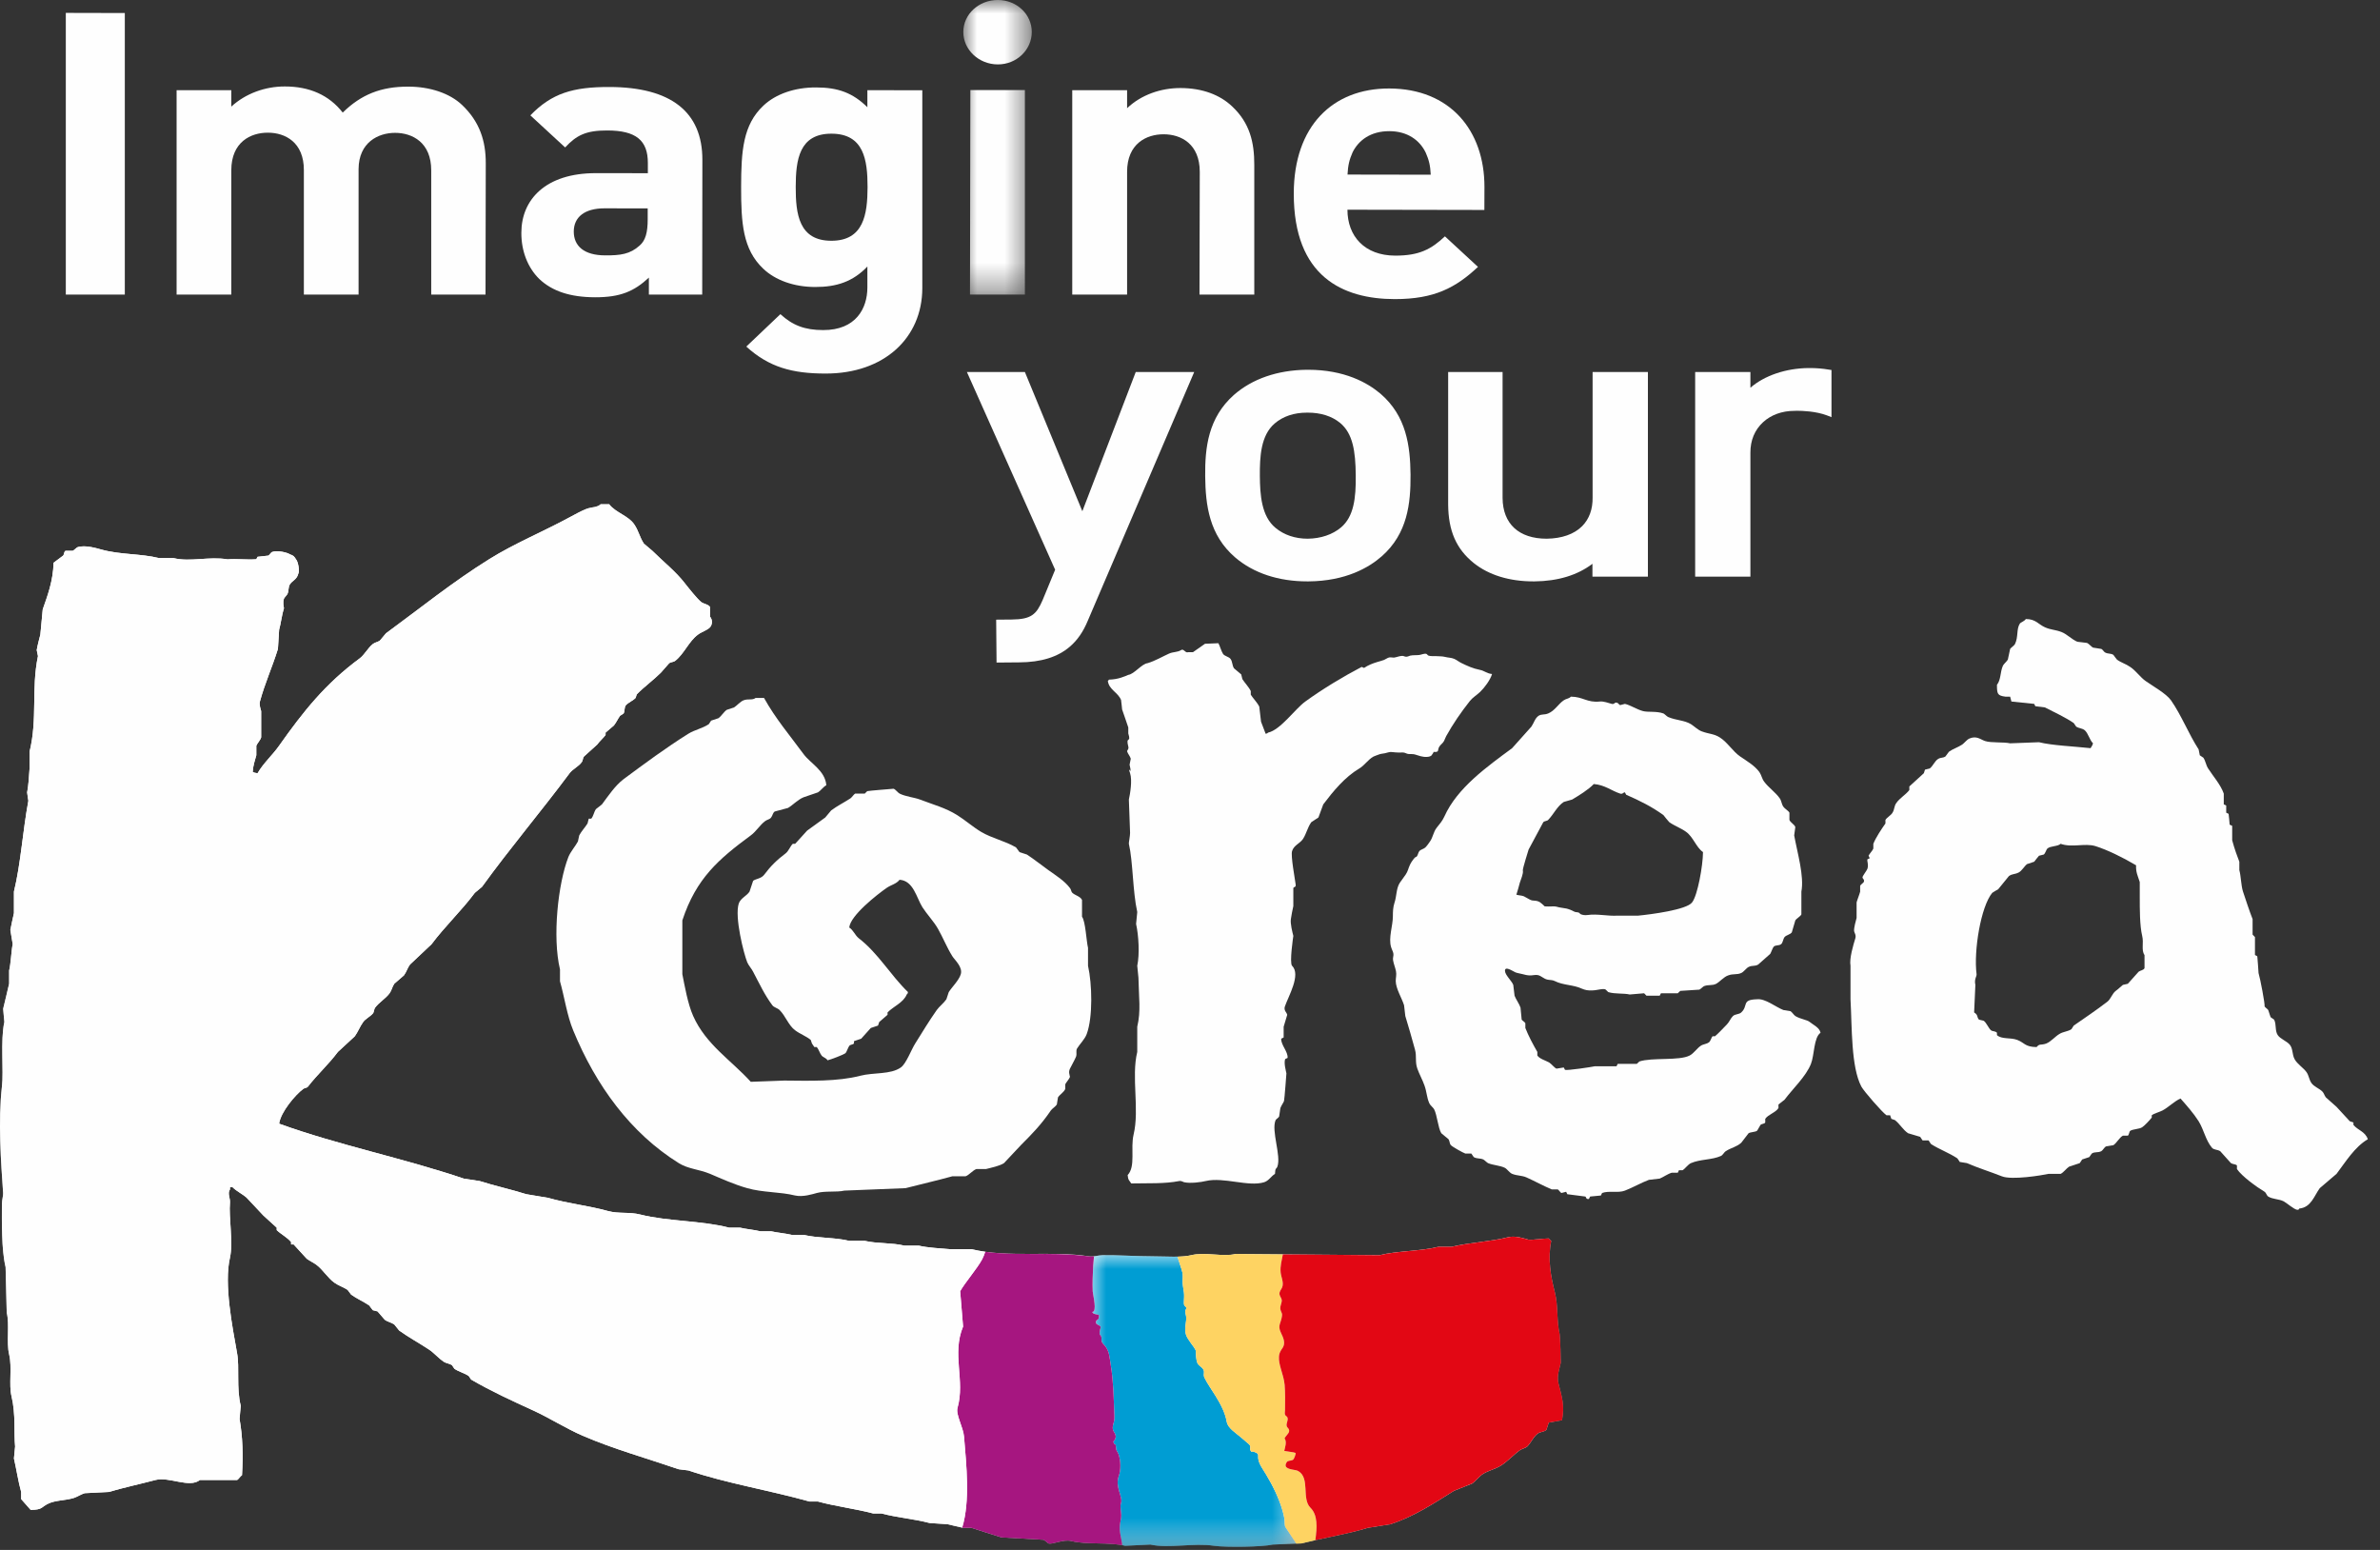
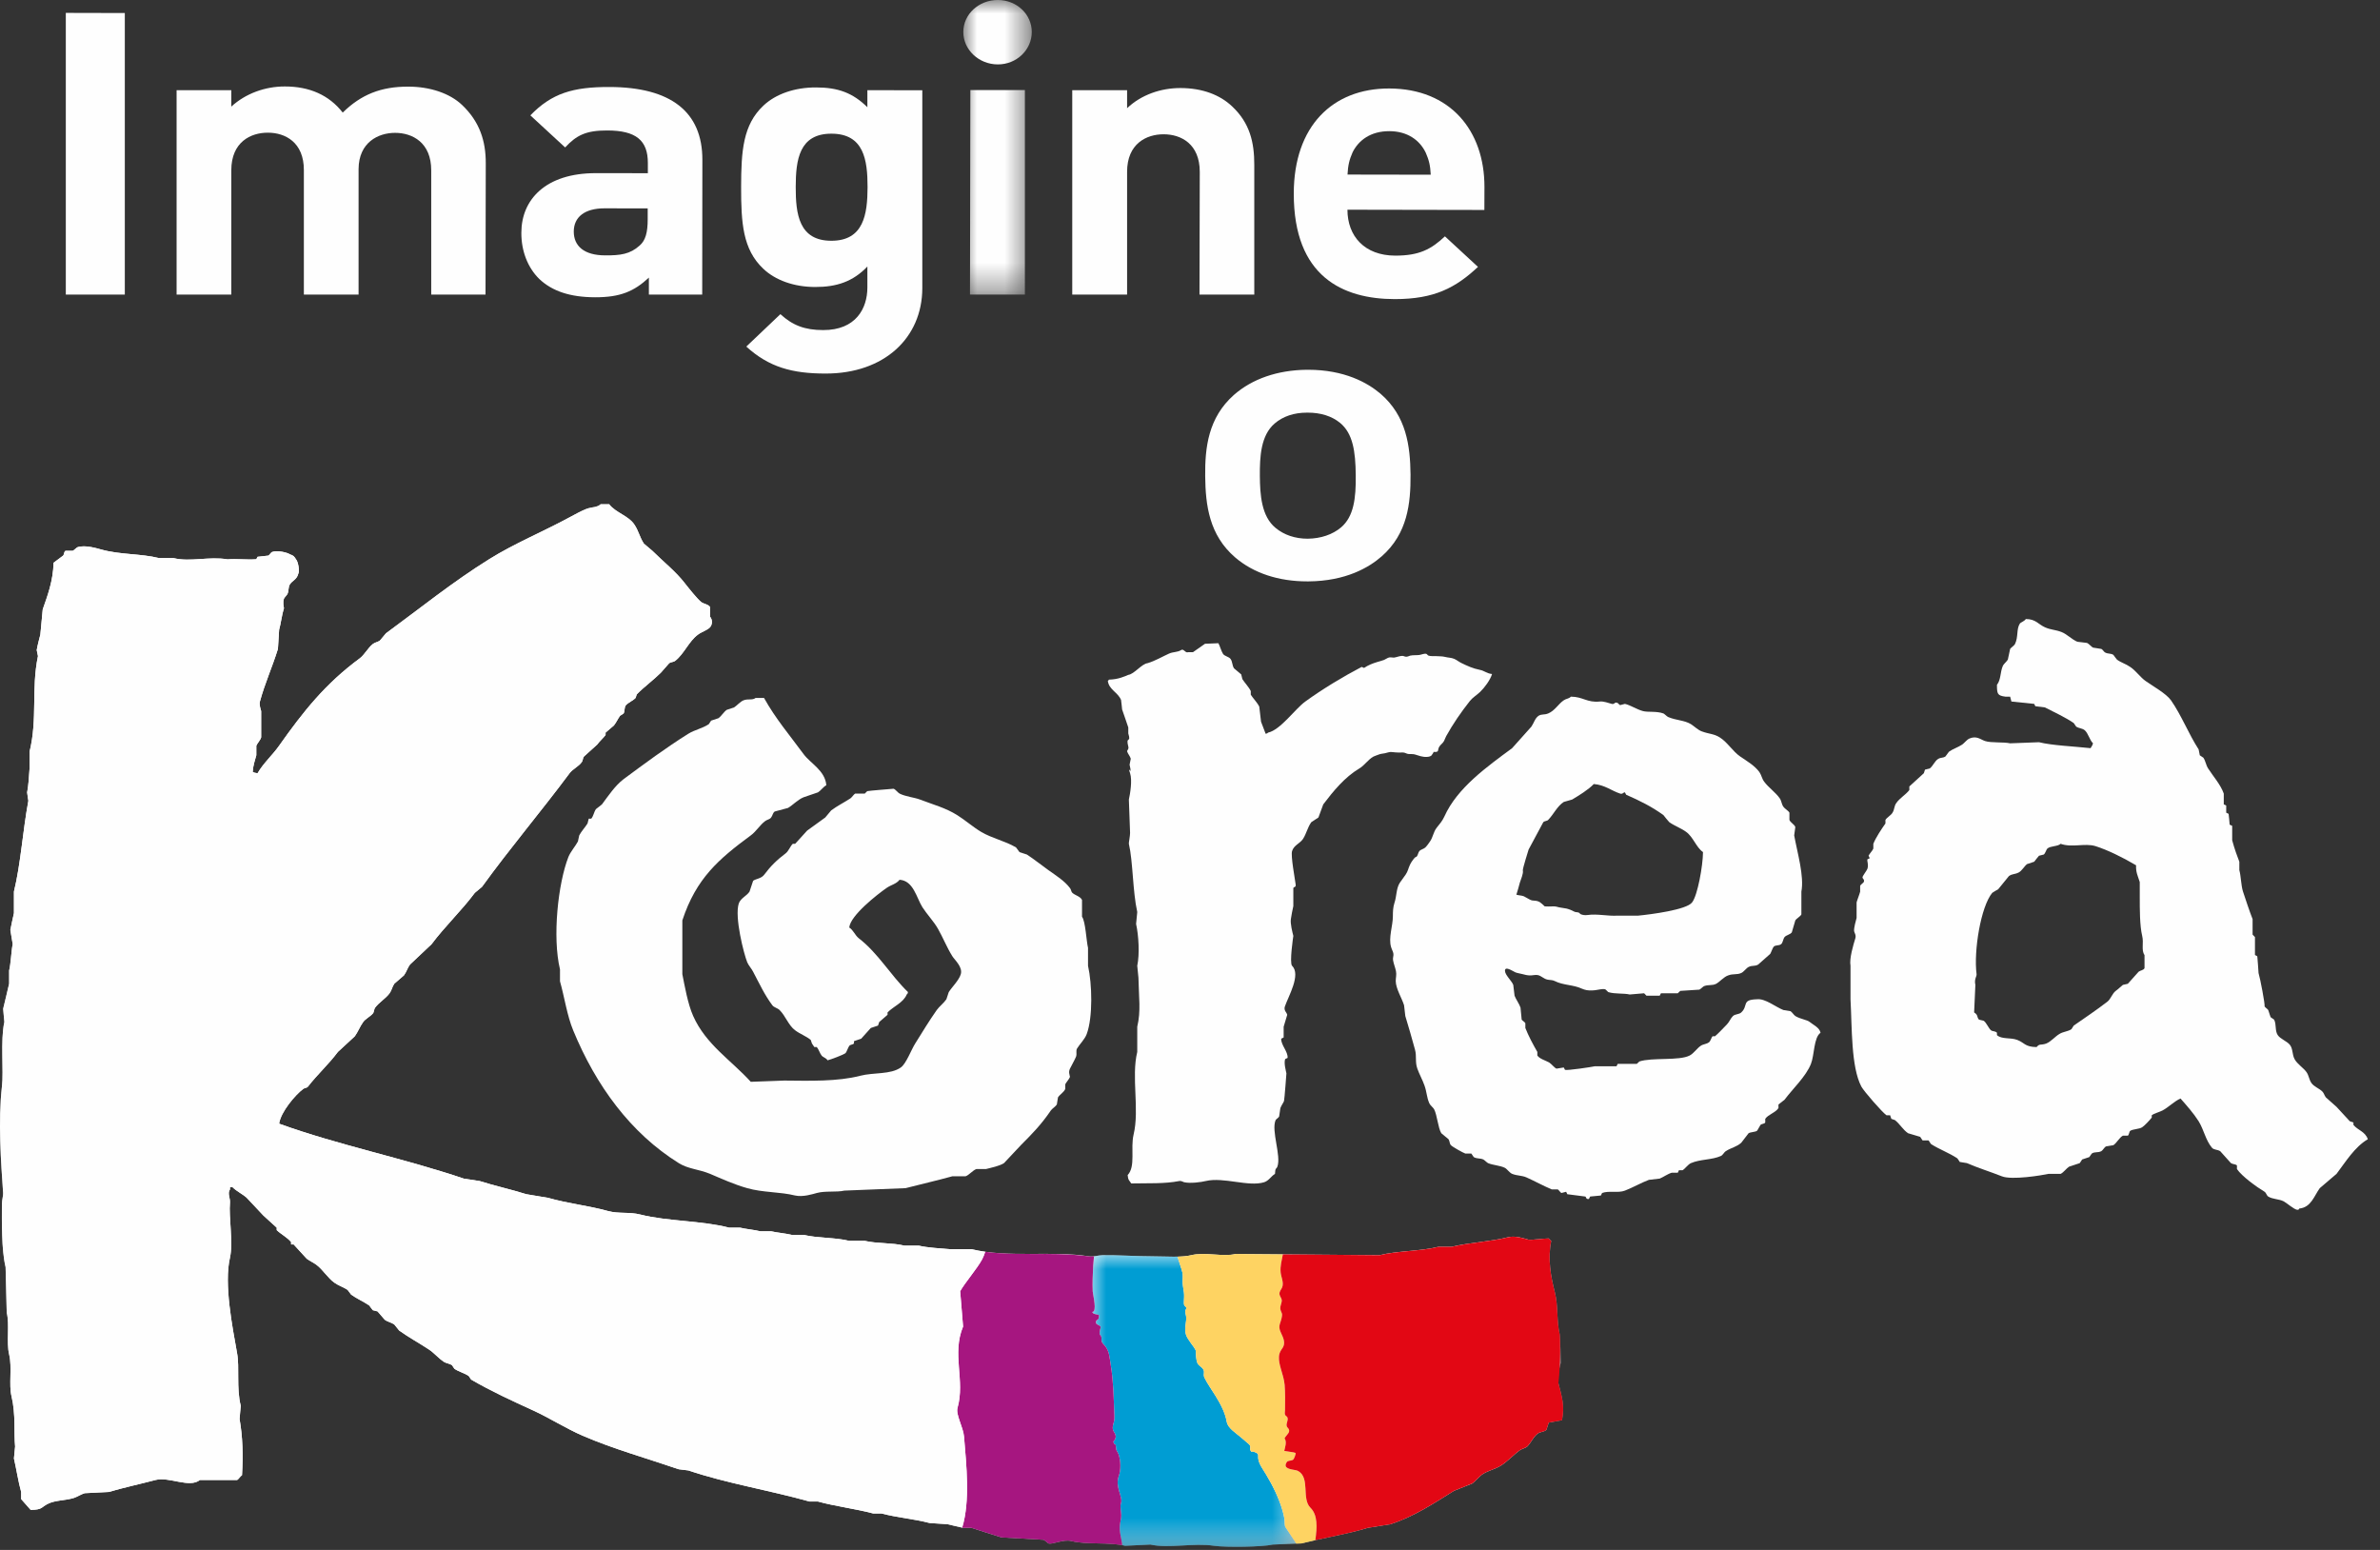
<svg xmlns="http://www.w3.org/2000/svg" xmlns:xlink="http://www.w3.org/1999/xlink" width="86px" height="56px" viewBox="0 0 86 56" version="1.1">
  <rect x="0" y="0" width="86" height="56" fill="#333333" stroke="none" />
  <title>logo/CI</title>
  <defs>
    <polygon id="path-1" points="0 0 56.484 0 56.484 37.671 0 37.671" />
    <polygon id="path-3" points="0 0 7.371 0 7.371 10.537 0 10.537" />
    <polygon id="path-5" points="0 0 2.473 0 2.473 10.644 0 10.644" />
  </defs>
  <g id="제작" stroke="none" stroke-width="1" fill="none" fill-rule="evenodd">
    <g id="01-main_01-default" transform="translate(-757, -32)">
      <g id="logo/CI" transform="translate(757, 32)">
        <g id="Group-3" transform="translate(0, 18.216)">
          <mask id="mask-2" fill="white">
            <use xlink:href="#path-1" />
          </mask>
          <g id="Clip-2" />
          <path d="M56.397,31.022 C56.402,31 56.377,30.075 56.357,29.987 C56.244,29.518 56.309,28.968 56.183,28.474 C56.039,27.921 55.917,27.257 56.053,26.617 C55.998,26.578 56.005,26.583 55.963,26.529 C55.783,26.532 55.322,26.596 55.228,26.574 C55.087,26.536 54.757,26.419 54.492,26.487 C53.857,26.649 53.1,26.676 52.453,26.832 L51.978,26.832 C51.345,26.994 50.464,26.978 49.851,27.135 C48.117,27.12 46.383,27.106 44.647,27.091 C44.203,27.205 43.538,27.012 43.045,27.135 C42.688,27.224 42.128,27.177 41.696,27.177 C41.094,27.177 40.366,27.127 39.834,27.135 C39.709,27.135 39.494,27.2 39.357,27.177 C38.019,26.965 36.431,27.24 35.107,26.919 L34.326,26.919 C33.992,26.89 33.513,26.865 33.199,26.79 L32.68,26.79 C32.255,26.682 31.669,26.719 31.25,26.617 L30.687,26.617 C30.193,26.492 29.537,26.522 29.038,26.401 L28.606,26.401 C28.399,26.348 28.065,26.319 27.866,26.272 L27.477,26.272 C27.276,26.22 26.943,26.191 26.739,26.14 L26.347,26.14 C25.327,25.879 24.133,25.917 23.138,25.667 C22.746,25.565 22.366,25.646 21.968,25.539 C21.287,25.348 20.533,25.271 19.8,25.062 C19.541,25.019 19.282,24.976 19.02,24.932 C18.497,24.766 17.836,24.618 17.331,24.456 C17.139,24.428 16.954,24.399 16.765,24.37 C14.57,23.627 12.223,23.157 10.086,22.384 C10.144,21.959 10.672,21.342 10.955,21.129 C11.015,21.082 11.085,21.101 11.129,21.043 C11.474,20.598 11.876,20.238 12.211,19.789 C12.415,19.603 12.615,19.414 12.82,19.226 C12.937,19.065 13.005,18.873 13.124,18.708 C13.207,18.594 13.376,18.514 13.47,18.406 C13.524,18.344 13.507,18.258 13.556,18.19 C13.692,18.003 13.94,17.859 14.077,17.671 C14.158,17.561 14.168,17.443 14.249,17.326 C14.364,17.227 14.48,17.124 14.596,17.025 C14.691,16.897 14.72,16.764 14.813,16.635 C15.075,16.391 15.335,16.145 15.594,15.899 C16.079,15.249 16.662,14.707 17.157,14.043 C17.243,13.97 17.331,13.9 17.417,13.826 C18.435,12.419 19.541,11.119 20.581,9.722 C20.691,9.574 20.905,9.477 21.013,9.331 C21.07,9.264 21.049,9.187 21.102,9.117 C21.26,8.973 21.42,8.829 21.579,8.685 C21.681,8.548 21.794,8.458 21.882,8.34 L21.882,8.253 C21.983,8.167 22.085,8.08 22.184,7.995 C22.279,7.871 22.317,7.772 22.404,7.647 C22.445,7.621 22.49,7.59 22.534,7.562 C22.589,7.461 22.547,7.338 22.621,7.26 C22.696,7.174 22.879,7.094 22.966,7.002 C22.98,6.957 22.996,6.913 23.01,6.871 C23.279,6.595 23.603,6.364 23.877,6.092 C23.979,5.977 24.079,5.863 24.18,5.747 C24.248,5.696 24.328,5.714 24.398,5.66 C24.722,5.408 24.892,4.951 25.222,4.712 C25.353,4.613 25.54,4.564 25.655,4.45 C25.744,4.349 25.754,4.176 25.655,4.063 L25.655,3.716 C25.61,3.625 25.435,3.604 25.349,3.544 C25.203,3.437 24.865,3.008 24.743,2.853 C24.426,2.439 23.948,2.059 23.573,1.685 C23.474,1.599 23.369,1.513 23.267,1.426 C23.117,1.203 23.076,0.96 22.921,0.735 C22.709,0.416 22.24,0.303 22.013,0 L21.707,0 C21.564,0.128 21.398,0.092 21.185,0.172 C21.004,0.242 20.777,0.369 20.581,0.475 C19.638,0.988 18.585,1.42 17.676,1.989 C16.359,2.808 15.175,3.767 13.946,4.667 C13.875,4.752 13.801,4.84 13.729,4.926 C13.643,4.991 13.554,4.988 13.47,5.055 C13.294,5.194 13.175,5.44 12.994,5.575 C11.767,6.48 10.968,7.477 10.086,8.727 C9.849,9.065 9.52,9.353 9.307,9.722 C9.204,9.709 9.199,9.703 9.133,9.678 C9.143,9.433 9.215,9.253 9.262,9.072 L9.262,8.727 C9.291,8.65 9.416,8.517 9.437,8.424 L9.437,7.475 C9.424,7.422 9.359,7.251 9.392,7.13 C9.574,6.459 9.836,5.897 10.043,5.23 C10.058,4.997 10.071,4.767 10.086,4.537 C10.148,4.325 10.185,3.992 10.261,3.758 C10.252,3.713 10.212,3.545 10.261,3.413 C10.276,3.373 10.373,3.28 10.389,3.24 C10.444,3.117 10.409,2.999 10.477,2.895 C10.579,2.742 10.725,2.732 10.781,2.503 C10.83,2.426 10.778,2.079 10.694,1.989 C10.635,1.891 10.601,1.851 10.477,1.813 C10.393,1.749 10.017,1.654 9.827,1.73 C9.8,1.738 9.728,1.845 9.697,1.858 C9.566,1.874 9.437,1.886 9.307,1.902 C9.294,1.931 9.279,1.959 9.262,1.989 C8.916,2.018 8.567,1.964 8.222,1.993 C7.551,1.879 6.881,2.097 6.269,1.948 L5.75,1.948 C5.079,1.782 4.348,1.829 3.669,1.641 C3.489,1.593 3.079,1.464 2.802,1.555 C2.766,1.569 2.668,1.672 2.628,1.685 L2.367,1.685 C2.309,1.716 2.324,1.807 2.282,1.858 C2.166,1.944 2.052,2.03 1.936,2.117 C1.921,2.78 1.712,3.32 1.544,3.802 C1.517,4.105 1.485,4.408 1.458,4.712 C1.423,4.844 1.351,5.121 1.327,5.271 C1.341,5.345 1.357,5.415 1.372,5.489 C1.123,6.687 1.363,7.747 1.068,8.944 L1.068,9.55 C1.057,9.774 1.025,10.2 0.981,10.413 C0.992,10.514 1.009,10.614 1.025,10.716 C0.82,11.818 0.75,12.995 0.504,13.999 L0.504,14.777 C0.464,14.94 0.405,15.231 0.374,15.384 C0.403,15.557 0.431,15.729 0.46,15.899 C0.409,16.122 0.393,16.596 0.33,16.85 L0.33,17.326 C0.264,17.598 0.181,17.965 0.113,18.234 C0.126,18.393 0.143,18.549 0.157,18.708 C0.007,19.39 0.138,20.465 0.069,21.043 C-0.073,22.29 0.036,23.793 0.113,24.89 C0.12,24.988 0.071,25.127 0.069,25.279 C0.069,25.898 0.046,26.919 0.202,27.567 C0.215,28.113 0.228,28.662 0.243,29.208 C0.352,29.646 0.222,30.268 0.33,30.721 C0.444,31.195 0.311,31.806 0.416,32.232 C0.574,32.889 0.497,33.546 0.546,34.049 C0.533,34.193 0.518,34.337 0.504,34.48 C0.588,34.838 0.666,35.351 0.765,35.69 L0.765,35.949 C0.88,36.079 0.992,36.207 1.109,36.339 C1.544,36.329 1.476,36.248 1.718,36.124 C1.991,35.982 2.356,36.005 2.672,35.906 C2.778,35.871 2.954,35.763 3.061,35.734 C3.351,35.718 3.64,35.703 3.93,35.69 C4.429,35.542 5.102,35.394 5.619,35.257 C6.113,35.129 6.845,35.562 7.224,35.257 L8.567,35.257 C8.62,35.235 8.682,35.122 8.745,35.084 C8.787,34.361 8.771,33.706 8.657,33.056 C8.672,32.896 8.682,32.737 8.7,32.579 C8.537,31.934 8.663,31.19 8.567,30.677 C8.397,29.724 8.088,28.178 8.31,27.222 C8.432,26.686 8.261,25.735 8.31,25.235 C8.326,25.076 8.208,24.903 8.31,24.757 L8.31,24.674 L8.397,24.674 C8.546,24.826 8.755,24.917 8.916,25.062 C9.119,25.279 9.322,25.494 9.523,25.708 C9.681,25.852 9.841,25.999 9.999,26.14 L9.999,26.229 C10.161,26.385 10.377,26.487 10.519,26.66 L10.519,26.746 L10.61,26.746 C10.764,26.919 10.926,27.091 11.085,27.264 C11.193,27.344 11.324,27.401 11.431,27.48 C11.666,27.653 11.843,27.959 12.084,28.129 C12.24,28.241 12.395,28.279 12.559,28.388 C12.604,28.445 12.646,28.503 12.69,28.561 C12.906,28.715 13.118,28.8 13.339,28.949 C13.383,29.006 13.425,29.065 13.47,29.122 C13.528,29.138 13.585,29.15 13.643,29.166 C13.729,29.266 13.817,29.368 13.903,29.467 C14.012,29.549 14.139,29.561 14.249,29.64 C14.309,29.713 14.364,29.786 14.424,29.857 C14.781,30.113 15.136,30.301 15.509,30.549 C15.681,30.663 15.856,30.865 16.027,30.98 C16.13,31.049 16.232,31.042 16.334,31.111 C16.359,31.152 16.39,31.197 16.42,31.239 C16.593,31.355 16.765,31.385 16.938,31.501 C16.968,31.542 16.996,31.584 17.024,31.629 C17.759,32.056 18.489,32.39 19.282,32.752 C19.86,33.018 20.467,33.406 21.058,33.659 C22.165,34.138 23.38,34.476 24.527,34.87 C24.642,34.883 24.759,34.899 24.874,34.912 C26.246,35.377 27.779,35.623 29.254,36.035 L29.556,36.035 C30.167,36.206 30.924,36.299 31.554,36.467 L31.855,36.467 C32.387,36.611 33.072,36.672 33.591,36.812 C33.805,36.828 34.024,36.844 34.241,36.856 C34.377,36.894 34.652,36.947 34.804,36.987 L35.107,36.987 C35.429,37.091 35.86,37.232 36.19,37.332 C36.697,37.363 37.202,37.39 37.709,37.418 C37.748,37.432 37.865,37.542 37.883,37.549 C38.031,37.6 38.413,37.39 38.708,37.462 C39.277,37.605 40.067,37.491 40.659,37.635 C40.963,37.62 41.264,37.606 41.567,37.591 C42.243,37.741 43.127,37.522 43.868,37.635 C44.286,37.696 45.618,37.679 45.991,37.591 C46.34,37.575 46.687,37.561 47.032,37.549 C47.813,37.35 48.694,37.213 49.42,36.987 C49.693,36.944 49.969,36.901 50.241,36.856 C51.102,36.58 51.838,36.082 52.539,35.648 C52.758,35.562 52.975,35.474 53.191,35.388 C53.319,35.301 53.445,35.129 53.581,35.043 C53.79,34.909 54.018,34.872 54.231,34.739 C54.477,34.586 54.693,34.344 54.925,34.177 C54.983,34.138 55.14,34.093 55.184,34.049 C55.326,33.909 55.409,33.686 55.575,33.573 C55.668,33.512 55.805,33.52 55.879,33.444 C55.909,33.356 55.938,33.271 55.963,33.184 C56.125,33.155 56.282,33.127 56.443,33.097 C56.545,32.565 56.441,32.268 56.312,31.759 C56.244,31.487 56.366,31.204 56.397,31.022" id="Fill-1" fill="#FEFEFE" mask="url(#mask-2)" />
        </g>
        <g id="Group-6" transform="translate(39.47, 45.351)">
          <mask id="mask-4" fill="white">
            <use xlink:href="#path-3" />
          </mask>
          <g id="Clip-5" />
          <path d="M6.979,9.823 C6.941,9.766 6.957,9.589 6.941,9.513 C6.924,9.409 6.897,9.305 6.868,9.201 C6.801,8.976 6.714,8.757 6.615,8.547 C6.511,8.324 6.39,8.111 6.265,7.899 C6.165,7.735 6.021,7.544 5.995,7.35 C5.978,7.2 6.048,7.18 5.834,7.102 C5.748,7.074 5.754,7.14 5.715,7.051 C5.688,7.005 5.722,6.941 5.705,6.89 C5.68,6.833 5.619,6.797 5.575,6.757 C5.506,6.695 5.432,6.638 5.364,6.576 C5.202,6.434 4.9,6.255 4.859,6.025 C4.8,5.691 4.64,5.388 4.465,5.103 C4.332,4.883 4.161,4.651 4.053,4.428 C4.008,4.333 4.044,4.274 4.034,4.193 C4.008,4.049 3.858,4.021 3.801,3.903 C3.745,3.784 3.745,3.585 3.738,3.456 C3.737,3.404 3.6,3.229 3.565,3.18 C3.524,3.114 3.472,3.052 3.434,2.983 C3.345,2.83 3.348,2.66 3.372,2.505 C3.386,2.407 3.401,2.308 3.389,2.208 C3.379,2.14 3.352,2.067 3.363,2.003 C3.366,1.974 3.407,1.934 3.401,1.906 C3.393,1.87 3.333,1.835 3.317,1.797 C3.307,1.771 3.31,1.714 3.31,1.678 C3.313,1.563 3.325,1.464 3.31,1.343 C3.295,1.204 3.257,1.063 3.262,0.925 C3.273,0.771 3.278,0.682 3.225,0.514 C3.183,0.359 3.124,0.209 3.078,0.054 C2.795,0.06 2.49,0.043 2.227,0.043 C1.624,0.043 0.896,-0.008 0.365,0.001 C0.285,0.001 0.173,0.025 0.061,0.039 C0.052,0.18 0.039,0.304 0.031,0.384 C0.019,0.691 0,1.001 0.015,1.31 C0.024,1.439 0.183,2.057 0,2.05 C0.012,2.135 0.173,2.135 0.243,2.163 C0.239,2.202 0.241,2.26 0.223,2.298 C0.198,2.352 0.149,2.328 0.135,2.392 C0.102,2.525 0.25,2.496 0.305,2.591 C0.288,2.686 0.255,2.762 0.268,2.851 C0.272,2.879 0.314,2.91 0.323,2.939 C0.342,2.998 0.321,3.073 0.344,3.131 C0.375,3.2 0.428,3.236 0.466,3.286 C0.623,3.483 0.623,3.715 0.665,3.961 C0.715,4.253 0.74,4.552 0.758,4.848 C0.773,5.112 0.781,5.375 0.791,5.634 C0.793,5.746 0.808,5.864 0.791,5.972 C0.771,6.08 0.724,6.169 0.742,6.285 C0.756,6.37 0.81,6.41 0.831,6.476 C0.851,6.54 0.855,6.585 0.816,6.662 C0.747,6.802 0.74,6.649 0.785,6.812 C0.793,6.839 0.828,6.826 0.84,6.848 C0.861,6.899 0.849,6.979 0.869,7.036 C0.89,7.093 0.927,7.133 0.948,7.193 C1.029,7.428 1.037,7.757 0.955,7.987 C0.813,8.374 1.114,8.726 1.035,8.963 C0.996,9.073 1.046,9.286 1.046,9.402 C1.046,9.525 1.011,9.62 0.999,9.737 C0.963,9.995 1.06,10.229 1.078,10.479 C1.114,10.487 1.154,10.491 1.189,10.501 C1.493,10.485 1.793,10.472 2.097,10.456 C2.773,10.607 3.656,10.387 4.398,10.501 C4.815,10.562 6.148,10.545 6.52,10.456 C6.805,10.442 7.089,10.434 7.371,10.421 C7.241,10.222 7.112,10.023 6.979,9.823" id="Fill-4" fill="#009DD3" mask="url(#mask-4)" />
        </g>
        <path d="M40.469,55.088 C40.481,54.971 40.516,54.876 40.516,54.753 C40.516,54.637 40.466,54.424 40.505,54.314 C40.584,54.077 40.283,53.725 40.425,53.338 C40.507,53.108 40.499,52.778 40.418,52.544 C40.397,52.484 40.36,52.444 40.339,52.387 C40.319,52.329 40.331,52.25 40.31,52.199 C40.298,52.177 40.263,52.189 40.255,52.163 C40.21,52 40.217,52.152 40.286,52.013 C40.325,51.936 40.321,51.891 40.301,51.827 C40.28,51.761 40.226,51.721 40.212,51.637 C40.194,51.52 40.241,51.432 40.261,51.322 C40.278,51.215 40.263,51.097 40.261,50.984 C40.251,50.726 40.243,50.462 40.228,50.199 C40.21,49.903 40.185,49.604 40.135,49.311 C40.093,49.066 40.093,48.834 39.936,48.637 C39.898,48.587 39.845,48.55 39.814,48.483 C39.791,48.424 39.812,48.349 39.793,48.29 C39.784,48.261 39.742,48.23 39.738,48.201 C39.725,48.113 39.758,48.037 39.775,47.942 C39.719,47.847 39.572,47.876 39.605,47.743 C39.619,47.678 39.668,47.703 39.693,47.649 C39.71,47.611 39.709,47.554 39.713,47.513 C39.642,47.486 39.482,47.486 39.47,47.401 C39.653,47.407 39.494,46.789 39.485,46.661 C39.47,46.352 39.488,46.042 39.501,45.735 C39.509,45.655 39.522,45.531 39.531,45.39 C39.47,45.399 39.408,45.403 39.358,45.394 C39.272,45.38 39.182,45.374 39.094,45.366 C37.98,45.236 36.723,45.383 35.6,45.228 C35.571,45.319 35.536,45.411 35.487,45.505 C35.307,45.839 34.873,46.338 34.695,46.653 C34.73,47.08 34.767,47.505 34.8,47.929 C34.385,48.923 34.881,49.878 34.6,50.867 C34.529,51.115 34.807,51.564 34.836,51.914 C34.921,52.949 35.059,54.232 34.769,55.195 C34.781,55.196 34.795,55.2 34.804,55.204 L35.108,55.204 C35.429,55.307 35.86,55.448 36.191,55.549 C36.696,55.579 37.202,55.606 37.709,55.634 C37.748,55.648 37.865,55.759 37.883,55.765 C38.031,55.816 38.413,55.606 38.708,55.679 C38.977,55.745 39.297,55.756 39.621,55.763 C39.941,55.769 40.263,55.776 40.548,55.829 C40.53,55.579 40.433,55.347 40.469,55.088" id="Fill-7" fill="#A61680" />
        <path d="M47.354,54.478 C47.023,54.155 47.35,53.402 46.91,53.15 C46.89,53.139 46.86,53.13 46.824,53.122 C46.65,53.084 46.348,53.068 46.493,52.834 C46.539,52.763 46.618,52.789 46.694,52.756 C46.707,52.749 46.718,52.748 46.73,52.739 C46.757,52.716 46.842,52.508 46.811,52.496 C46.763,52.477 46.711,52.472 46.656,52.462 C46.57,52.446 46.484,52.437 46.406,52.423 C46.434,52.288 46.509,52.095 46.416,51.969 C46.451,51.889 46.566,51.803 46.581,51.719 C46.599,51.615 46.509,51.596 46.493,51.517 C46.474,51.414 46.558,51.321 46.521,51.217 C46.506,51.173 46.449,51.16 46.434,51.115 C46.416,51.068 46.434,50.993 46.434,50.944 C46.437,50.79 46.439,50.634 46.437,50.48 C46.437,50.331 46.431,50.182 46.42,50.036 C46.411,49.938 46.39,49.843 46.367,49.75 C46.275,49.396 46.128,49.071 46.276,48.809 C46.291,48.79 46.299,48.766 46.316,48.745 C46.477,48.549 46.378,48.349 46.283,48.148 C46.157,47.885 46.289,47.812 46.324,47.549 C46.34,47.456 46.304,47.434 46.275,47.34 C46.232,47.21 46.32,47.094 46.316,46.978 C46.312,46.902 46.248,46.848 46.236,46.77 C46.221,46.666 46.281,46.617 46.324,46.527 C46.406,46.352 46.289,46.139 46.275,45.967 C46.254,45.736 46.316,45.546 46.355,45.323 C45.978,45.319 45.602,45.316 45.224,45.314 C45.031,45.312 44.84,45.312 44.648,45.307 C44.204,45.421 43.538,45.229 43.045,45.352 C42.904,45.387 42.732,45.4 42.548,45.406 C42.594,45.56 42.652,45.711 42.696,45.865 C42.748,46.033 42.742,46.122 42.732,46.276 C42.727,46.414 42.765,46.555 42.781,46.694 C42.795,46.814 42.783,46.914 42.781,47.028 C42.781,47.064 42.778,47.122 42.787,47.148 C42.803,47.186 42.863,47.221 42.871,47.257 C42.877,47.285 42.836,47.325 42.833,47.354 C42.822,47.418 42.849,47.491 42.859,47.559 C42.871,47.66 42.855,47.759 42.842,47.857 C42.818,48.011 42.814,48.181 42.904,48.334 C42.941,48.403 42.994,48.465 43.035,48.531 C43.07,48.58 43.207,48.755 43.209,48.807 C43.216,48.935 43.216,49.135 43.271,49.254 C43.327,49.372 43.478,49.4 43.504,49.544 C43.514,49.626 43.478,49.684 43.523,49.779 C43.631,50.001 43.802,50.234 43.934,50.453 C44.11,50.738 44.27,51.041 44.329,51.376 C44.369,51.606 44.672,51.785 44.834,51.927 C44.902,51.988 44.976,52.045 45.045,52.108 C45.089,52.148 45.15,52.184 45.175,52.241 C45.193,52.292 45.157,52.356 45.185,52.402 C45.224,52.491 45.218,52.425 45.304,52.453 C45.519,52.53 45.448,52.551 45.466,52.701 C45.491,52.895 45.636,53.085 45.735,53.25 C45.86,53.462 45.981,53.674 46.085,53.898 C46.183,54.108 46.271,54.327 46.337,54.553 C46.367,54.656 46.394,54.76 46.411,54.864 C46.426,54.94 46.411,55.117 46.449,55.174 C46.581,55.374 46.711,55.573 46.841,55.772 C46.906,55.769 46.97,55.767 47.032,55.766 L47.038,55.762 C47.198,55.724 47.364,55.685 47.53,55.648 C47.6,55.183 47.615,54.736 47.354,54.478" id="Fill-9" fill="#FED362" />
-         <path d="M56.313,49.975 C56.244,49.703 56.366,49.42 56.397,49.238 C56.402,49.216 56.377,48.292 56.358,48.204 C56.244,47.734 56.309,47.184 56.183,46.69 C56.039,46.137 55.917,45.474 56.053,44.834 C55.998,44.794 56.005,44.799 55.963,44.746 C55.783,44.748 55.322,44.812 55.228,44.79 C55.087,44.752 54.757,44.636 54.492,44.704 C53.857,44.865 53.1,44.892 52.453,45.049 L51.978,45.049 C51.346,45.21 50.464,45.195 49.851,45.352 C48.92,45.343 47.99,45.336 47.059,45.327 C46.824,45.327 46.589,45.326 46.355,45.323 C46.316,45.546 46.254,45.737 46.275,45.967 C46.289,46.139 46.406,46.352 46.324,46.527 C46.281,46.617 46.221,46.666 46.236,46.77 C46.248,46.848 46.312,46.902 46.316,46.978 C46.32,47.095 46.232,47.21 46.275,47.341 C46.304,47.434 46.34,47.456 46.324,47.548 C46.289,47.812 46.157,47.885 46.283,48.148 C46.378,48.349 46.477,48.549 46.316,48.745 C46.299,48.765 46.291,48.79 46.276,48.809 C46.128,49.07 46.275,49.396 46.367,49.75 C46.39,49.843 46.411,49.937 46.42,50.036 C46.431,50.181 46.437,50.331 46.437,50.48 C46.439,50.635 46.437,50.79 46.434,50.945 C46.434,50.993 46.416,51.068 46.434,51.114 C46.449,51.159 46.506,51.173 46.521,51.216 C46.558,51.321 46.474,51.414 46.493,51.517 C46.509,51.597 46.599,51.615 46.581,51.719 C46.566,51.803 46.451,51.889 46.416,51.969 C46.509,52.095 46.434,52.288 46.406,52.423 C46.484,52.437 46.57,52.446 46.656,52.462 C46.711,52.471 46.763,52.477 46.811,52.495 C46.842,52.508 46.757,52.716 46.73,52.738 C46.718,52.747 46.707,52.749 46.694,52.756 C46.618,52.789 46.539,52.763 46.493,52.834 C46.348,53.068 46.65,53.084 46.824,53.121 C46.86,53.13 46.89,53.139 46.91,53.15 C47.35,53.403 47.023,54.155 47.354,54.478 C47.615,54.736 47.6,55.183 47.53,55.648 C48.172,55.506 48.845,55.382 49.42,55.204 C49.693,55.161 49.968,55.117 50.241,55.073 C51.102,54.796 51.838,54.299 52.539,53.865 C52.711,53.796 52.881,53.727 53.051,53.659 C53.096,53.642 53.145,53.621 53.191,53.604 C53.319,53.517 53.445,53.345 53.581,53.259 C53.79,53.125 54.018,53.088 54.231,52.956 C54.477,52.803 54.693,52.56 54.926,52.393 C54.983,52.354 55.14,52.309 55.184,52.265 C55.326,52.125 55.409,51.903 55.575,51.789 C55.668,51.728 55.805,51.737 55.879,51.661 C55.908,51.573 55.938,51.487 55.963,51.401 C56.125,51.371 56.282,51.343 56.443,51.314 C56.545,50.781 56.441,50.484 56.313,49.975" id="Fill-11" fill="#E20714" />
+         <path d="M56.313,49.975 C56.402,49.216 56.377,48.292 56.358,48.204 C56.244,47.734 56.309,47.184 56.183,46.69 C56.039,46.137 55.917,45.474 56.053,44.834 C55.998,44.794 56.005,44.799 55.963,44.746 C55.783,44.748 55.322,44.812 55.228,44.79 C55.087,44.752 54.757,44.636 54.492,44.704 C53.857,44.865 53.1,44.892 52.453,45.049 L51.978,45.049 C51.346,45.21 50.464,45.195 49.851,45.352 C48.92,45.343 47.99,45.336 47.059,45.327 C46.824,45.327 46.589,45.326 46.355,45.323 C46.316,45.546 46.254,45.737 46.275,45.967 C46.289,46.139 46.406,46.352 46.324,46.527 C46.281,46.617 46.221,46.666 46.236,46.77 C46.248,46.848 46.312,46.902 46.316,46.978 C46.32,47.095 46.232,47.21 46.275,47.341 C46.304,47.434 46.34,47.456 46.324,47.548 C46.289,47.812 46.157,47.885 46.283,48.148 C46.378,48.349 46.477,48.549 46.316,48.745 C46.299,48.765 46.291,48.79 46.276,48.809 C46.128,49.07 46.275,49.396 46.367,49.75 C46.39,49.843 46.411,49.937 46.42,50.036 C46.431,50.181 46.437,50.331 46.437,50.48 C46.439,50.635 46.437,50.79 46.434,50.945 C46.434,50.993 46.416,51.068 46.434,51.114 C46.449,51.159 46.506,51.173 46.521,51.216 C46.558,51.321 46.474,51.414 46.493,51.517 C46.509,51.597 46.599,51.615 46.581,51.719 C46.566,51.803 46.451,51.889 46.416,51.969 C46.509,52.095 46.434,52.288 46.406,52.423 C46.484,52.437 46.57,52.446 46.656,52.462 C46.711,52.471 46.763,52.477 46.811,52.495 C46.842,52.508 46.757,52.716 46.73,52.738 C46.718,52.747 46.707,52.749 46.694,52.756 C46.618,52.789 46.539,52.763 46.493,52.834 C46.348,53.068 46.65,53.084 46.824,53.121 C46.86,53.13 46.89,53.139 46.91,53.15 C47.35,53.403 47.023,54.155 47.354,54.478 C47.615,54.736 47.6,55.183 47.53,55.648 C48.172,55.506 48.845,55.382 49.42,55.204 C49.693,55.161 49.968,55.117 50.241,55.073 C51.102,54.796 51.838,54.299 52.539,53.865 C52.711,53.796 52.881,53.727 53.051,53.659 C53.096,53.642 53.145,53.621 53.191,53.604 C53.319,53.517 53.445,53.345 53.581,53.259 C53.79,53.125 54.018,53.088 54.231,52.956 C54.477,52.803 54.693,52.56 54.926,52.393 C54.983,52.354 55.14,52.309 55.184,52.265 C55.326,52.125 55.409,51.903 55.575,51.789 C55.668,51.728 55.805,51.737 55.879,51.661 C55.908,51.573 55.938,51.487 55.963,51.401 C56.125,51.371 56.282,51.343 56.443,51.314 C56.545,50.781 56.441,50.484 56.313,49.975" id="Fill-11" fill="#E20714" />
        <path d="M34.835,51.914 C34.807,51.564 34.529,51.114 34.599,50.867 C34.88,49.878 34.385,48.923 34.8,47.93 C34.767,47.505 34.73,47.08 34.695,46.652 C34.873,46.338 35.306,45.839 35.487,45.504 C35.536,45.411 35.571,45.319 35.6,45.228 C35.432,45.203 35.269,45.175 35.107,45.135 L34.325,45.135 C33.992,45.106 33.513,45.082 33.199,45.007 L32.68,45.007 C32.255,44.898 31.669,44.936 31.25,44.834 L30.687,44.834 C30.193,44.709 29.537,44.739 29.037,44.617 L28.606,44.617 C28.399,44.565 28.065,44.536 27.866,44.489 L27.477,44.489 C27.276,44.436 26.942,44.407 26.739,44.357 L26.347,44.357 C25.327,44.095 24.133,44.133 23.138,43.883 C22.746,43.781 22.366,43.863 21.968,43.755 C21.287,43.564 20.533,43.487 19.8,43.279 C19.541,43.235 19.282,43.192 19.02,43.148 C18.497,42.982 17.836,42.835 17.331,42.672 C17.139,42.644 16.954,42.615 16.765,42.587 C14.57,41.843 12.223,41.374 10.086,40.6 C10.144,40.175 10.672,39.558 10.955,39.345 C11.015,39.298 11.084,39.317 11.128,39.259 C11.474,38.815 11.876,38.454 12.211,38.005 C12.415,37.819 12.615,37.631 12.82,37.443 C12.937,37.282 13.005,37.089 13.125,36.925 C13.207,36.81 13.376,36.731 13.47,36.622 C13.524,36.561 13.507,36.474 13.556,36.407 C13.692,36.22 13.94,36.076 14.077,35.888 C14.158,35.777 14.168,35.66 14.249,35.542 C14.364,35.443 14.48,35.341 14.596,35.242 C14.691,35.114 14.72,34.98 14.813,34.852 C15.075,34.607 15.335,34.361 15.594,34.115 C16.079,33.465 16.662,32.923 17.157,32.26 C17.244,32.187 17.331,32.116 17.416,32.043 C18.434,30.636 19.541,29.335 20.581,27.938 C20.691,27.791 20.906,27.694 21.013,27.547 C21.07,27.481 21.049,27.404 21.102,27.333 C21.26,27.189 21.419,27.046 21.579,26.902 C21.681,26.764 21.794,26.674 21.882,26.556 L21.882,26.47 C21.983,26.383 22.085,26.297 22.184,26.211 C22.279,26.087 22.317,25.988 22.404,25.863 C22.445,25.837 22.489,25.806 22.533,25.778 C22.589,25.678 22.547,25.554 22.621,25.476 C22.696,25.39 22.879,25.31 22.966,25.218 C22.98,25.174 22.996,25.13 23.009,25.088 C23.279,24.811 23.603,24.58 23.877,24.308 C23.979,24.194 24.079,24.079 24.18,23.963 C24.248,23.913 24.328,23.93 24.398,23.877 C24.722,23.625 24.892,23.167 25.222,22.928 C25.353,22.829 25.54,22.781 25.655,22.666 C25.744,22.566 25.754,22.393 25.655,22.28 L25.655,21.933 C25.61,21.842 25.435,21.82 25.348,21.76 C25.203,21.654 24.865,21.224 24.743,21.07 C24.425,20.655 23.948,20.276 23.573,19.902 C23.474,19.816 23.369,19.729 23.267,19.643 C23.116,19.42 23.075,19.176 22.921,18.951 C22.709,18.632 22.24,18.52 22.013,18.216 L21.707,18.216 C21.564,18.344 21.398,18.308 21.185,18.388 C21.004,18.459 20.777,18.586 20.581,18.692 C19.638,19.204 18.585,19.636 17.676,20.205 C16.359,21.025 15.175,21.983 13.946,22.883 C13.875,22.968 13.801,23.056 13.729,23.143 C13.643,23.207 13.553,23.204 13.47,23.271 C13.294,23.41 13.175,23.656 12.994,23.791 C11.767,24.696 10.968,25.693 10.086,26.943 C9.849,27.281 9.52,27.569 9.306,27.938 C9.204,27.926 9.199,27.919 9.133,27.895 C9.143,27.649 9.215,27.47 9.262,27.288 L9.262,26.943 C9.291,26.866 9.416,26.733 9.437,26.64 L9.437,25.692 C9.424,25.638 9.359,25.468 9.392,25.347 C9.574,24.676 9.836,24.114 10.043,23.446 C10.058,23.214 10.071,22.983 10.086,22.753 C10.148,22.542 10.184,22.209 10.261,21.975 C10.252,21.93 10.212,21.762 10.261,21.63 C10.276,21.59 10.374,21.497 10.389,21.457 C10.444,21.333 10.409,21.215 10.477,21.111 C10.579,20.959 10.725,20.948 10.782,20.72 C10.83,20.643 10.778,20.295 10.693,20.205 C10.635,20.108 10.601,20.067 10.477,20.03 C10.393,19.966 10.017,19.87 9.827,19.946 C9.8,19.955 9.728,20.061 9.697,20.075 C9.566,20.09 9.437,20.103 9.306,20.118 C9.294,20.148 9.279,20.176 9.262,20.205 C8.916,20.234 8.567,20.181 8.222,20.21 C7.551,20.096 6.881,20.314 6.269,20.165 L5.75,20.165 C5.079,19.999 4.348,20.046 3.669,19.858 C3.489,19.809 3.079,19.681 2.802,19.771 C2.765,19.785 2.668,19.888 2.628,19.902 L2.367,19.902 C2.309,19.932 2.324,20.023 2.281,20.075 C2.167,20.16 2.052,20.247 1.936,20.333 C1.92,20.997 1.712,21.536 1.544,22.018 C1.517,22.321 1.485,22.625 1.458,22.928 C1.423,23.06 1.351,23.337 1.327,23.488 C1.341,23.561 1.357,23.632 1.372,23.705 C1.123,24.903 1.363,25.964 1.068,27.16 L1.068,27.766 C1.056,27.99 1.025,28.416 0.981,28.63 C0.992,28.731 1.009,28.831 1.025,28.932 C0.82,30.034 0.75,31.211 0.504,32.215 L0.504,32.993 C0.464,33.156 0.405,33.448 0.374,33.6 C0.403,33.773 0.431,33.945 0.459,34.115 C0.409,34.339 0.393,34.812 0.33,35.066 L0.33,35.542 C0.263,35.814 0.182,36.181 0.113,36.45 C0.126,36.609 0.143,36.766 0.157,36.925 C0.007,37.607 0.138,38.681 0.069,39.259 C-0.073,40.507 0.036,42.009 0.113,43.107 C0.12,43.204 0.071,43.343 0.069,43.496 C0.069,44.114 0.046,45.135 0.202,45.783 C0.215,46.33 0.227,46.879 0.243,47.425 C0.352,47.862 0.223,48.485 0.33,48.938 C0.444,49.411 0.311,50.022 0.416,50.449 C0.574,51.106 0.497,51.763 0.546,52.265 C0.533,52.409 0.518,52.553 0.504,52.697 C0.588,53.055 0.666,53.568 0.765,53.907 L0.765,54.165 C0.88,54.296 0.992,54.424 1.109,54.555 C1.544,54.546 1.476,54.464 1.717,54.341 C1.991,54.198 2.355,54.221 2.672,54.122 C2.778,54.088 2.954,53.98 3.061,53.951 C3.351,53.935 3.64,53.919 3.93,53.907 C4.429,53.758 5.102,53.61 5.62,53.474 C6.113,53.345 6.845,53.779 7.224,53.474 L8.567,53.474 C8.62,53.451 8.682,53.338 8.745,53.301 C8.788,52.577 8.771,51.922 8.657,51.272 C8.672,51.113 8.682,50.953 8.7,50.796 C8.537,50.151 8.663,49.407 8.567,48.893 C8.398,47.94 8.088,46.394 8.31,45.438 C8.432,44.903 8.261,43.951 8.31,43.452 C8.325,43.292 8.208,43.119 8.31,42.974 L8.31,42.89 L8.398,42.89 C8.546,43.043 8.756,43.133 8.916,43.279 C9.119,43.496 9.322,43.71 9.523,43.925 C9.681,44.069 9.841,44.215 9.999,44.357 L9.999,44.445 C10.161,44.602 10.376,44.704 10.519,44.877 L10.519,44.962 L10.61,44.962 C10.764,45.135 10.926,45.307 11.084,45.48 C11.193,45.56 11.324,45.617 11.431,45.697 C11.666,45.87 11.843,46.175 12.084,46.345 C12.241,46.458 12.395,46.496 12.559,46.604 C12.604,46.661 12.646,46.72 12.689,46.777 C12.906,46.931 13.117,47.016 13.339,47.166 C13.383,47.223 13.425,47.281 13.47,47.338 C13.528,47.354 13.585,47.367 13.643,47.383 C13.729,47.482 13.817,47.585 13.903,47.684 C14.012,47.765 14.139,47.777 14.249,47.856 C14.309,47.93 14.364,48.002 14.424,48.074 C14.781,48.33 15.135,48.518 15.508,48.765 C15.681,48.88 15.855,49.081 16.027,49.197 C16.13,49.265 16.232,49.259 16.334,49.327 C16.359,49.369 16.39,49.414 16.42,49.456 C16.593,49.571 16.765,49.601 16.938,49.717 C16.968,49.759 16.996,49.801 17.024,49.845 C17.759,50.272 18.489,50.606 19.282,50.969 C19.86,51.234 20.467,51.622 21.058,51.875 C22.164,52.354 23.38,52.692 24.527,53.086 C24.642,53.099 24.759,53.115 24.874,53.129 C26.246,53.593 27.779,53.84 29.254,54.252 L29.557,54.252 C30.167,54.422 30.924,54.515 31.554,54.684 L31.855,54.684 C32.387,54.827 33.072,54.889 33.591,55.029 C33.805,55.044 34.024,55.06 34.241,55.072 C34.369,55.108 34.613,55.157 34.769,55.195 C35.059,54.231 34.921,52.948 34.835,51.914" id="Fill-13" fill="#FEFEFE" />
        <polygon id="Fill-15" fill="#FEFEFE" points="2.378 10.644 2.378 0.466 4.51 0.471 4.51 10.644" />
        <path d="M8.358,3.852 C8.873,3.378 9.584,3.122 10.293,3.124 C11.173,3.124 11.884,3.427 12.384,4.068 C13.052,3.413 13.768,3.128 14.753,3.13 C15.541,3.13 16.255,3.373 16.695,3.791 C17.33,4.393 17.557,5.093 17.553,5.906 L17.544,10.644 L15.582,10.644 L15.582,6.159 C15.585,5.15 14.902,4.8 14.277,4.8 C13.673,4.799 12.961,5.14 12.957,6.112 L12.957,10.644 L10.98,10.644 L10.98,6.15 C10.984,5.137 10.302,4.794 9.681,4.794 C9.061,4.791 8.36,5.13 8.358,6.148 L8.358,10.644 L6.381,10.644 L6.381,3.259 L8.358,3.259 L8.358,3.852 Z" id="Fill-17" fill="#FEFEFE" />
        <path d="M23.404,7.53 L21.843,7.527 C21.129,7.527 20.733,7.841 20.733,8.367 C20.733,8.882 21.096,9.226 21.87,9.227 C22.414,9.23 22.765,9.186 23.114,8.871 C23.329,8.687 23.404,8.387 23.404,7.931 L23.404,7.53 Z M23.447,10.644 L23.447,10.03 C22.914,10.528 22.413,10.743 21.503,10.741 C20.607,10.738 19.957,10.524 19.486,10.079 C19.065,9.665 18.835,9.063 18.839,8.409 C18.839,7.22 19.705,6.251 21.543,6.256 L23.41,6.258 L23.41,5.889 C23.411,5.075 22.987,4.714 21.938,4.714 C21.179,4.712 20.83,4.885 20.421,5.327 L19.164,4.168 C19.939,3.37 20.7,3.141 22.019,3.143 C24.236,3.148 25.384,4.036 25.38,5.778 L25.374,10.644 L23.447,10.644 Z" id="Fill-19" fill="#FEFEFE" />
        <path d="M30.046,4.83 C28.879,4.827 28.755,5.771 28.753,6.754 C28.751,7.74 28.87,8.697 30.038,8.699 C31.209,8.701 31.346,7.745 31.349,6.761 C31.349,5.774 31.215,4.833 30.046,4.83 L30.046,4.83 Z M31.342,3.259 L33.327,3.261 L33.327,10.417 C33.322,12.203 31.956,13.499 29.834,13.497 C28.62,13.497 27.785,13.265 26.967,12.522 L28.199,11.351 C28.638,11.753 29.078,11.926 29.745,11.926 C30.927,11.929 31.342,11.143 31.342,10.389 L31.342,9.63 C30.825,10.173 30.233,10.371 29.459,10.369 C28.687,10.369 28.016,10.124 27.578,9.708 C26.837,9.006 26.779,8.051 26.78,6.752 C26.783,5.453 26.845,4.509 27.59,3.812 C28.031,3.398 28.712,3.157 29.488,3.159 C30.286,3.159 30.819,3.358 31.342,3.874 L31.342,3.259 Z" id="Fill-21" fill="#FEFEFE" />
        <g id="Group-25" transform="translate(34.809, 0)">
          <mask id="mask-6" fill="white">
            <use xlink:href="#path-5" />
          </mask>
          <g id="Clip-24" />
          <path d="M0.241,10.644 L0.255,3.254 L2.225,3.254 L2.225,10.644 L0.241,10.644 Z M1.244,2.327 C0.559,2.325 -0.002,1.796 4.4408921e-15,1.154 C4.4408921e-15,0.511 0.564,-0.002 1.247,-0 C1.929,-0 2.475,0.515 2.473,1.157 C2.473,1.803 1.925,2.33 1.244,2.327 L1.244,2.327 Z" id="Fill-23" fill="#FEFEFE" mask="url(#mask-6)" />
        </g>
        <path d="M40.727,3.909 C41.24,3.422 41.949,3.179 42.659,3.181 C43.448,3.183 44.084,3.427 44.523,3.845 C45.161,4.444 45.325,5.143 45.323,5.958 L45.323,10.644 L43.343,10.644 L43.353,6.21 C43.353,5.194 42.67,4.852 42.049,4.852 C41.427,4.849 40.727,5.192 40.727,6.206 L40.727,10.644 L38.745,10.644 L38.745,3.259 L40.727,3.259 L40.727,3.909 Z" id="Fill-26" fill="#FEFEFE" />
        <path d="M51.517,5.513 C51.301,5.069 50.865,4.739 50.198,4.739 C49.531,4.739 49.091,5.066 48.875,5.504 C48.755,5.776 48.709,5.978 48.692,6.307 L51.699,6.312 C51.683,5.982 51.636,5.783 51.517,5.513 L51.517,5.513 Z M48.689,7.577 C48.689,8.533 49.308,9.235 50.419,9.236 C51.281,9.236 51.708,9.011 52.212,8.54 L53.406,9.643 C52.6,10.398 51.825,10.809 50.399,10.807 C48.53,10.805 46.744,10.001 46.75,6.988 C46.753,4.559 48.152,3.192 50.2,3.197 C52.399,3.202 53.642,4.714 53.64,6.756 L53.637,7.586 L48.689,7.577 Z" id="Fill-28" fill="#FEFEFE" />
-         <path d="M35.996,22.389 L36.557,22.384 C37.264,22.377 37.45,22.202 37.676,21.678 L38.127,20.585 L34.939,13.442 L37.034,13.442 L39.11,18.471 L41.039,13.442 L43.152,13.442 L39.311,22.417 C39.143,22.826 38.934,23.127 38.659,23.364 C38.221,23.74 37.622,23.928 36.827,23.932 L36.01,23.939 L35.996,22.389 Z" id="Fill-30" fill="#FEFEFE" />
        <path d="M47.229,14.909 C46.753,14.909 46.359,15.044 46.059,15.301 C45.556,15.732 45.52,16.503 45.524,17.192 C45.53,17.88 45.58,18.652 46.09,19.072 C46.398,19.329 46.8,19.464 47.252,19.464 C47.726,19.459 48.154,19.314 48.46,19.054 C48.913,18.667 49.001,18.017 48.989,17.163 C48.981,16.307 48.884,15.659 48.424,15.28 C48.126,15.035 47.725,14.909 47.257,14.909 L47.229,14.909 Z M47.235,21.006 C46.195,21.006 45.295,20.707 44.634,20.142 C43.694,19.336 43.56,18.253 43.549,17.207 C43.538,16.169 43.659,15.094 44.584,14.271 C45.249,13.687 46.16,13.373 47.217,13.36 L47.265,13.36 C48.587,13.36 49.418,13.831 49.883,14.225 C50.819,15.03 50.957,16.105 50.969,17.145 C50.977,18.196 50.858,19.278 49.933,20.096 C49.467,20.506 48.632,20.995 47.282,21.006 L47.235,21.006 Z" id="Fill-32" fill="#FEFEFE" />
-         <path d="M55.405,21.006 C54.541,21.006 53.796,20.778 53.252,20.342 C52.621,19.834 52.335,19.18 52.328,18.223 L52.328,13.442 L54.295,13.442 L54.295,17.994 C54.302,18.926 54.884,19.464 55.887,19.464 C56.439,19.457 56.883,19.3 57.173,19.008 C57.426,18.749 57.555,18.4 57.548,17.968 L57.548,13.442 L59.546,13.442 L59.546,20.835 L57.542,20.835 L57.542,20.371 C56.997,20.784 56.295,20.997 55.451,21.006 L55.405,21.006 Z" id="Fill-34" fill="#FEFEFE" />
-         <path d="M61.254,20.836 L61.254,13.442 L63.25,13.442 L63.25,14.009 C63.756,13.57 64.532,13.305 65.349,13.298 L65.389,13.298 C65.63,13.298 65.855,13.315 66.074,13.353 L66.18,13.369 L66.18,15.072 L66.014,15.008 C65.616,14.858 65.126,14.842 64.933,14.842 C64.869,14.842 64.834,14.845 64.834,14.845 C64.388,14.845 63.99,14.993 63.706,15.256 C63.404,15.535 63.248,15.913 63.25,16.353 L63.25,20.836 L61.254,20.836 Z" id="Fill-36" fill="#FEFEFE" />
        <path d="M45.733,26.512 C45.817,26.488 45.774,26.51 45.821,26.47 C46.271,26.374 46.802,25.607 47.168,25.346 C47.792,24.895 48.507,24.461 49.203,24.096 C49.233,24.107 49.262,24.12 49.29,24.133 C49.435,24.034 49.597,23.97 49.767,23.919 C49.847,23.893 49.933,23.875 50.011,23.844 C50.073,23.819 50.13,23.771 50.195,23.755 C50.253,23.742 50.32,23.764 50.382,23.758 C50.472,23.745 50.567,23.7 50.667,23.698 C50.717,23.696 50.748,23.722 50.793,23.727 C50.867,23.733 50.893,23.707 50.956,23.689 C51.061,23.665 51.18,23.679 51.285,23.665 C51.346,23.658 51.463,23.609 51.527,23.62 C51.571,23.63 51.582,23.675 51.615,23.687 C51.685,23.716 51.822,23.703 51.903,23.707 C52.011,23.717 52.112,23.707 52.22,23.736 C52.325,23.764 52.444,23.76 52.543,23.804 C52.631,23.84 52.711,23.908 52.799,23.952 C53.014,24.058 53.232,24.156 53.466,24.201 C53.645,24.234 53.722,24.335 53.915,24.353 C53.847,24.573 53.642,24.848 53.482,25.001 C53.355,25.121 53.213,25.201 53.109,25.333 C52.793,25.733 52.506,26.149 52.258,26.596 C52.225,26.653 52.212,26.713 52.18,26.771 C52.132,26.862 52.052,26.904 52.007,26.979 C51.931,27.109 52.025,27.184 51.8,27.167 C51.818,27.169 51.732,27.29 51.72,27.302 C51.671,27.337 51.605,27.348 51.545,27.348 C51.392,27.354 51.261,27.3 51.118,27.257 C51.04,27.238 50.965,27.251 50.885,27.241 C50.837,27.236 50.805,27.212 50.756,27.198 C50.696,27.18 50.626,27.191 50.563,27.191 C50.468,27.191 50.38,27.18 50.289,27.172 C50.203,27.162 50.123,27.2 50.04,27.216 C49.953,27.231 49.881,27.236 49.802,27.269 C49.744,27.295 49.679,27.309 49.631,27.335 C49.43,27.446 49.311,27.652 49.116,27.767 C48.591,28.08 48.177,28.585 47.815,29.063 C47.756,29.219 47.701,29.375 47.641,29.536 C47.555,29.594 47.469,29.651 47.381,29.708 C47.243,29.907 47.211,30.112 47.081,30.315 C46.974,30.474 46.753,30.539 46.689,30.749 C46.634,30.917 46.793,31.755 46.818,31.957 C46.834,32.071 46.752,32.033 46.734,32.087 L46.734,32.737 C46.711,32.817 46.656,33.129 46.645,33.208 C46.619,33.37 46.702,33.689 46.734,33.815 C46.734,33.815 46.586,34.791 46.689,34.895 C47.015,35.217 46.561,35.983 46.429,36.363 C46.378,36.512 46.498,36.58 46.513,36.667 C46.488,36.746 46.414,36.988 46.384,37.098 L46.384,37.485 C46.355,37.502 46.327,37.516 46.296,37.529 C46.285,37.762 46.543,37.991 46.527,38.223 C46.501,38.237 46.47,38.25 46.439,38.265 C46.384,38.412 46.47,38.702 46.484,38.783 C46.484,38.783 46.416,39.702 46.398,39.777 C46.387,39.826 46.307,39.928 46.266,40.035 C46.254,40.139 46.238,40.239 46.221,40.339 C46.212,40.374 46.104,40.444 46.094,40.47 C45.927,40.859 46.305,41.763 46.156,42.155 C46.117,42.252 46.082,42.173 46.071,42.412 C45.929,42.502 45.845,42.663 45.68,42.715 C45.113,42.892 44.214,42.518 43.568,42.672 C43.402,42.713 43.015,42.766 42.787,42.715 C42.764,42.713 42.695,42.658 42.612,42.672 C42.075,42.777 41.499,42.746 40.877,42.759 C40.805,42.642 40.764,42.651 40.747,42.457 C41.045,42.138 40.841,41.498 40.963,40.987 C41.18,40.078 40.873,38.91 41.094,38.007 L41.094,37.098 C41.232,36.514 41.149,36.036 41.137,35.326 C41.123,35.182 41.109,35.039 41.094,34.895 C41.184,34.472 41.145,33.801 41.052,33.383 C41.066,33.237 41.078,33.096 41.094,32.952 C40.928,32.211 40.94,31.12 40.791,30.488 C40.783,30.457 40.835,30.204 40.835,30.098 C40.818,29.693 40.805,29.293 40.791,28.888 C40.835,28.691 40.92,28.198 40.835,27.937 C40.711,27.569 40.935,28.132 40.817,27.629 C40.828,27.557 40.846,27.485 40.86,27.413 C40.831,27.315 40.758,27.241 40.729,27.153 C40.717,27.109 40.797,27.076 40.772,26.981 C40.663,26.565 40.887,26.881 40.77,26.499 L40.77,26.284 C40.706,26.076 40.612,25.835 40.547,25.634 C40.538,25.521 40.522,25.406 40.509,25.291 C40.397,25.014 40.069,24.918 40.031,24.601 C40.079,24.561 40.034,24.603 40.071,24.556 C40.411,24.547 40.625,24.444 40.77,24.384 C40.986,24.355 41.251,23.988 41.467,23.961 C41.738,23.881 42.015,23.717 42.245,23.614 C42.405,23.545 42.548,23.572 42.682,23.486 C42.772,23.425 42.836,23.611 42.935,23.563 L43.109,23.563 C43.121,23.556 43.514,23.282 43.542,23.26 C43.657,23.26 43.912,23.24 44.026,23.24 C44.085,23.344 44.123,23.514 44.196,23.63 C44.255,23.709 44.404,23.729 44.462,23.804 C44.539,23.904 44.52,24.041 44.59,24.147 C44.676,24.218 44.765,24.291 44.851,24.367 C44.865,24.419 44.879,24.479 44.892,24.537 C44.976,24.669 45.129,24.828 45.196,24.968 L45.196,25.1 C45.259,25.206 45.44,25.395 45.503,25.532 L45.567,26.076 L45.733,26.512 Z" id="Fill-38" fill="#FEFEFE" />
        <path d="M77.491,34.98 C77.459,35.056 77.342,35.06 77.279,35.108 C77.146,35.257 77.017,35.399 76.888,35.545 C76.83,35.558 76.769,35.571 76.71,35.585 C76.644,35.633 76.55,35.732 76.451,35.802 C76.324,35.897 76.272,36.096 76.151,36.19 C75.747,36.501 75.357,36.762 74.933,37.056 C74.906,37.098 74.876,37.142 74.85,37.187 C74.712,37.275 74.553,37.272 74.415,37.359 C74.261,37.449 74.11,37.637 73.939,37.704 C73.74,37.776 73.703,37.695 73.591,37.832 C73.17,37.828 73.154,37.673 72.895,37.574 C72.643,37.478 72.339,37.56 72.159,37.401 L72.159,37.315 C72.101,37.248 71.99,37.268 71.945,37.226 C71.861,37.162 71.782,36.954 71.682,36.883 C71.625,36.868 71.565,36.852 71.51,36.842 C71.418,36.738 71.492,36.679 71.334,36.58 C71.349,36.251 71.365,35.914 71.379,35.585 C71.33,35.37 71.433,35.28 71.422,35.198 C71.313,34.35 71.578,32.753 71.988,32.26 C72.058,32.215 72.126,32.171 72.204,32.129 C72.333,31.969 72.463,31.815 72.59,31.655 C72.71,31.566 72.789,31.6 72.942,31.525 C73.057,31.467 73.143,31.303 73.244,31.222 C73.328,31.194 73.416,31.164 73.505,31.135 C73.558,31.062 73.619,30.991 73.678,30.919 C73.733,30.906 73.792,30.892 73.851,30.875 C73.905,30.837 73.945,30.691 73.979,30.66 C74.098,30.558 74.346,30.591 74.46,30.488 C74.876,30.636 75.327,30.454 75.717,30.571 C76.155,30.709 76.709,30.981 77.186,31.264 C77.176,31.52 77.243,31.631 77.319,31.87 L77.319,32.432 C77.319,32.824 77.317,33.449 77.407,33.815 C77.47,34.07 77.366,34.33 77.491,34.507 L77.491,34.98 Z M85.04,40.644 L85.04,40.556 C84.994,40.543 84.953,40.527 84.908,40.511 C84.749,40.338 84.59,40.166 84.43,39.993 C84.3,39.879 84.171,39.761 84.042,39.648 C83.983,39.567 83.978,39.498 83.911,39.432 C83.798,39.323 83.609,39.259 83.521,39.129 C83.434,39.002 83.431,38.863 83.348,38.742 C83.233,38.578 83.01,38.449 82.912,38.265 C82.821,38.092 82.858,37.89 82.741,37.748 C82.632,37.615 82.402,37.541 82.306,37.401 C82.198,37.242 82.263,37.019 82.175,36.842 C82.132,36.81 82.091,36.781 82.046,36.75 C82.017,36.666 81.992,36.58 81.961,36.493 C81.939,36.456 81.853,36.405 81.83,36.363 C81.849,36.284 81.676,35.37 81.611,35.155 C81.598,34.952 81.585,34.751 81.566,34.552 C81.541,34.536 81.514,34.52 81.482,34.507 L81.482,33.857 L81.396,33.768 L81.396,33.208 C81.28,32.914 81.149,32.511 81.05,32.215 C80.979,31.998 80.976,31.643 80.917,31.438 L80.917,31.135 C80.854,30.978 80.736,30.653 80.659,30.36 L80.659,29.839 C80.63,29.826 80.599,29.813 80.567,29.795 C80.558,29.666 80.545,29.536 80.529,29.405 C80.499,29.394 80.47,29.375 80.443,29.363 L80.443,29.105 C80.413,29.091 80.384,29.076 80.355,29.063 L80.355,28.674 C80.24,28.346 79.964,28.038 79.79,27.766 C79.706,27.631 79.701,27.505 79.618,27.377 C79.573,27.349 79.533,27.319 79.489,27.29 C79.475,27.218 79.459,27.148 79.446,27.076 C79.081,26.512 78.828,25.848 78.447,25.302 C78.274,25.059 77.796,24.793 77.536,24.61 C77.337,24.472 77.176,24.229 76.974,24.097 C76.806,23.981 76.65,23.946 76.496,23.833 C76.451,23.776 76.404,23.718 76.365,23.66 C76.256,23.596 76.177,23.636 76.06,23.571 C76.03,23.556 75.971,23.46 75.93,23.446 C75.833,23.431 75.729,23.417 75.63,23.399 C75.57,23.37 75.482,23.256 75.409,23.229 C75.294,23.214 75.181,23.2 75.064,23.187 C74.875,23.112 74.688,22.913 74.5,22.839 C74.263,22.746 74.11,22.762 73.895,22.665 C73.652,22.559 73.568,22.368 73.203,22.366 C73.141,22.455 73.017,22.483 72.984,22.534 C72.856,22.736 72.938,23.008 72.809,23.273 C72.785,23.322 72.667,23.399 72.635,23.446 C72.608,23.571 72.581,23.705 72.552,23.833 C72.528,23.882 72.398,24.001 72.376,24.048 C72.269,24.287 72.308,24.556 72.159,24.742 C72.159,25.072 72.175,25.132 72.463,25.171 L72.635,25.171 C72.651,25.231 72.667,25.286 72.681,25.347 C72.953,25.375 73.227,25.402 73.505,25.432 C73.517,25.461 73.53,25.488 73.545,25.516 C73.663,25.534 73.78,25.548 73.895,25.561 C74.2,25.716 74.655,25.931 74.933,26.125 C74.962,26.165 74.99,26.21 75.021,26.253 C75.121,26.319 75.236,26.309 75.326,26.381 C75.461,26.494 75.501,26.733 75.63,26.857 C75.597,26.964 75.583,26.954 75.542,27.032 C74.906,26.964 74.153,26.935 73.678,26.817 C73.328,26.831 72.984,26.841 72.635,26.857 C72.409,26.804 71.945,26.848 71.724,26.773 C71.565,26.718 71.422,26.572 71.161,26.685 C71.071,26.725 70.977,26.851 70.903,26.902 C70.741,27.008 70.577,27.052 70.425,27.16 C70.38,27.218 70.339,27.276 70.296,27.333 C70.195,27.395 70.132,27.361 70.034,27.421 C69.91,27.496 69.846,27.68 69.73,27.766 C69.674,27.782 69.616,27.795 69.558,27.808 C69.545,27.853 69.527,27.895 69.517,27.937 C69.343,28.098 69.165,28.254 68.993,28.415 L68.993,28.545 C68.868,28.711 68.635,28.842 68.518,29.02 C68.439,29.133 68.461,29.242 68.385,29.363 C68.335,29.455 68.18,29.536 68.129,29.625 L68.129,29.753 C67.985,29.959 67.791,30.244 67.692,30.488 L67.692,30.66 C67.664,30.735 67.553,30.846 67.519,30.919 C67.534,30.949 67.546,30.978 67.563,31.007 C67.534,31.02 67.505,31.036 67.476,31.05 C67.465,31.147 67.528,31.244 67.476,31.395 C67.45,31.463 67.305,31.644 67.3,31.698 C67.3,31.754 67.384,31.773 67.346,31.87 C67.335,31.894 67.229,31.967 67.216,32.003 L67.216,32.215 C67.191,32.315 67.111,32.511 67.087,32.605 L67.087,33.166 C67.061,33.266 66.987,33.516 66.997,33.642 C67.005,33.699 67.078,33.786 67.042,33.901 C66.969,34.142 66.819,34.629 66.867,34.895 L66.867,36.105 C66.923,37.122 66.885,38.553 67.259,39.259 C67.351,39.43 68.016,40.193 68.169,40.297 L68.299,40.297 C68.314,40.338 68.328,40.38 68.342,40.425 C68.385,40.439 68.429,40.454 68.472,40.47 C68.64,40.598 68.768,40.827 68.948,40.945 C69.096,40.987 69.241,41.032 69.384,41.075 C69.411,41.117 69.44,41.162 69.471,41.204 L69.688,41.204 C69.717,41.246 69.746,41.288 69.775,41.335 C70.084,41.533 70.415,41.646 70.727,41.852 C70.759,41.893 70.786,41.938 70.814,41.982 C70.903,41.996 70.989,42.012 71.075,42.025 C71.443,42.188 71.945,42.346 72.333,42.5 C72.692,42.646 73.78,42.467 74.025,42.412 L74.46,42.412 C74.557,42.372 74.674,42.21 74.761,42.155 C74.892,42.108 75.021,42.07 75.15,42.025 C75.181,41.982 75.21,41.938 75.238,41.893 C75.326,41.865 75.409,41.838 75.495,41.807 C75.526,41.765 75.556,41.722 75.585,41.679 C75.696,41.604 75.802,41.659 75.93,41.593 C75.983,41.566 76.042,41.445 76.104,41.42 C76.192,41.405 76.277,41.389 76.365,41.377 C76.485,41.299 76.584,41.1 76.71,41.032 L76.888,41.032 C76.933,41.004 76.937,40.885 76.974,40.859 C77.064,40.794 77.304,40.799 77.407,40.728 C77.507,40.659 77.674,40.478 77.752,40.38 L77.752,40.297 C77.813,40.239 78.058,40.169 78.142,40.122 C78.367,40.001 78.548,39.803 78.791,39.69 C79.016,39.945 79.26,40.219 79.446,40.511 C79.639,40.826 79.695,41.186 79.923,41.463 C79.996,41.554 80.117,41.527 80.226,41.593 C80.355,41.737 80.484,41.881 80.614,42.025 C80.672,42.066 80.784,42.06 80.831,42.108 L80.831,42.239 C81.013,42.505 81.538,42.885 81.83,43.06 C81.884,43.095 81.91,43.204 81.961,43.232 C82.123,43.334 82.347,43.316 82.522,43.407 C82.619,43.456 82.891,43.695 83.002,43.71 C83.085,43.721 83.059,43.679 83.085,43.666 C83.514,43.624 83.623,43.201 83.824,42.929 C84.028,42.759 84.231,42.584 84.43,42.412 C84.758,41.98 85.083,41.441 85.56,41.162 C85.47,40.885 85.195,40.836 85.04,40.644 L85.04,40.644 Z" id="Fill-40" fill="#FEFEFE" />
        <path d="M54.793,32.326 C54.842,32.182 54.879,32.034 54.919,31.89 C54.952,31.78 55.054,31.563 55.027,31.447 C55.013,31.401 55.235,30.696 55.235,30.696 L55.765,29.708 C55.807,29.66 55.898,29.669 55.942,29.625 C56.141,29.421 56.264,29.133 56.506,28.975 C56.607,28.945 56.706,28.919 56.81,28.888 C57.046,28.746 57.396,28.534 57.59,28.328 C57.984,28.357 58.24,28.576 58.544,28.674 C58.642,28.704 58.664,28.616 58.716,28.63 C58.73,28.658 58.746,28.689 58.761,28.715 C59.261,28.934 59.69,29.148 60.107,29.45 C60.175,29.536 60.244,29.625 60.321,29.708 C60.525,29.85 60.728,29.912 60.927,30.056 C61.182,30.237 61.287,30.611 61.537,30.788 C61.533,31.282 61.343,32.35 61.143,32.605 C60.945,32.872 59.658,33.038 59.195,33.083 L58.456,33.083 C58.084,33.106 57.727,33.009 57.358,33.061 C57.274,33.071 57.197,33.063 57.124,33.034 C57.095,33.022 57.077,32.988 57.049,32.974 C57.001,32.954 56.942,32.965 56.892,32.941 C56.791,32.89 56.728,32.86 56.609,32.828 C56.521,32.808 56.428,32.804 56.344,32.784 C56.246,32.762 56.211,32.744 56.11,32.749 C56.012,32.753 55.912,32.755 55.818,32.749 C55.696,32.638 55.632,32.548 55.439,32.541 C55.329,32.539 55.294,32.511 55.204,32.461 C55.167,32.438 55.109,32.405 55.066,32.385 C54.983,32.35 54.88,32.355 54.793,32.326 M57.245,35.753 C57.368,35.793 57.491,35.791 57.624,35.779 C57.692,35.775 57.969,35.702 58.023,35.757 L58.112,35.845 C58.353,35.921 58.675,35.881 58.889,35.932 C59.064,35.914 59.238,35.904 59.409,35.888 L59.495,35.976 L59.972,35.976 C59.986,35.945 60.004,35.914 60.017,35.888 L60.626,35.888 L60.714,35.802 C60.945,35.786 61.174,35.775 61.404,35.757 C61.444,35.744 61.541,35.642 61.577,35.629 C61.753,35.567 61.865,35.62 62.013,35.545 C62.148,35.472 62.288,35.295 62.448,35.242 C62.641,35.171 62.757,35.228 62.92,35.155 C63.012,35.114 63.103,34.976 63.184,34.938 C63.322,34.87 63.407,34.923 63.531,34.85 L63.966,34.465 C64.001,34.41 64.055,34.242 64.092,34.205 C64.161,34.137 64.268,34.176 64.355,34.118 C64.426,34.066 64.428,33.927 64.485,33.857 C64.545,33.786 64.69,33.766 64.746,33.687 C64.789,33.541 64.832,33.399 64.873,33.255 C64.912,33.189 65.063,33.106 65.092,33.038 L65.092,32.215 C65.197,31.655 64.953,30.842 64.832,30.185 C64.844,30.088 64.861,29.983 64.873,29.883 C64.844,29.788 64.694,29.718 64.66,29.625 L64.66,29.363 C64.622,29.291 64.485,29.216 64.441,29.148 C64.373,29.052 64.379,28.945 64.311,28.846 C64.165,28.632 63.9,28.453 63.747,28.242 C63.663,28.132 63.653,28.008 63.574,27.895 C63.407,27.664 63.119,27.496 62.881,27.333 C62.616,27.153 62.42,26.817 62.142,26.643 C61.929,26.508 61.761,26.525 61.492,26.425 C61.363,26.381 61.21,26.233 61.102,26.165 C60.861,26.019 60.565,26.03 60.277,25.906 C60.237,25.89 60.144,25.793 60.107,25.778 C59.849,25.686 59.555,25.742 59.368,25.692 C59.146,25.634 58.914,25.476 58.716,25.432 C58.657,25.446 58.601,25.461 58.544,25.476 C58.496,25.463 58.466,25.366 58.369,25.388 C58.355,25.395 58.315,25.452 58.24,25.432 C58.114,25.397 57.938,25.331 57.807,25.347 C57.347,25.395 57.197,25.171 56.763,25.171 C56.691,25.249 56.601,25.237 56.506,25.302 C56.311,25.432 56.18,25.683 55.942,25.778 C55.799,25.837 55.708,25.791 55.595,25.863 C55.464,25.953 55.427,26.123 55.337,26.253 C55.103,26.512 54.873,26.773 54.64,27.032 C53.745,27.694 52.654,28.464 52.192,29.501 C52.112,29.675 52.023,29.767 51.91,29.912 C51.794,30.062 51.779,30.254 51.671,30.405 C51.629,30.466 51.551,30.578 51.498,30.625 C51.437,30.677 51.332,30.696 51.288,30.751 C51.247,30.802 51.238,30.883 51.201,30.937 C51.184,30.963 51.14,30.968 51.12,30.991 C51.056,31.062 50.987,31.163 50.948,31.246 C50.885,31.379 50.876,31.479 50.794,31.598 C50.722,31.695 50.651,31.792 50.585,31.89 C50.446,32.1 50.473,32.376 50.386,32.627 C50.337,32.782 50.331,32.93 50.331,33.103 C50.331,33.453 50.164,33.886 50.267,34.222 C50.294,34.314 50.34,34.382 50.351,34.465 C50.359,34.545 50.323,34.611 50.337,34.691 C50.359,34.824 50.413,34.949 50.442,35.084 C50.47,35.219 50.434,35.32 50.434,35.448 C50.439,35.724 50.651,36.052 50.735,36.321 C50.753,36.452 50.766,36.58 50.78,36.71 C50.893,37.067 51.023,37.541 51.129,37.92 C51.199,38.175 51.125,38.359 51.215,38.611 C51.273,38.782 51.412,39.042 51.471,39.215 C51.56,39.458 51.548,39.635 51.648,39.865 C51.679,39.935 51.792,40.022 51.821,40.078 C51.933,40.297 51.964,40.759 52.081,40.945 C52.167,41.018 52.256,41.089 52.342,41.162 C52.387,41.224 52.374,41.321 52.428,41.377 C52.495,41.445 52.858,41.646 52.949,41.679 L53.166,41.679 C53.193,41.722 53.223,41.765 53.252,41.807 C53.377,41.876 53.469,41.838 53.599,41.893 C53.64,41.914 53.732,42.007 53.77,42.025 C53.962,42.105 54.203,42.107 54.381,42.197 C54.457,42.237 54.547,42.374 54.64,42.412 C54.822,42.486 54.982,42.464 55.161,42.542 C55.446,42.67 55.788,42.856 56.071,42.974 L56.289,42.974 C56.317,42.985 56.397,43.1 56.42,43.104 C56.477,43.091 56.532,43.076 56.592,43.06 C56.607,43.091 56.619,43.119 56.633,43.148 C56.851,43.178 57.067,43.206 57.283,43.232 C57.322,43.248 57.302,43.32 57.374,43.32 L57.414,43.32 C57.43,43.291 57.447,43.261 57.459,43.232 C57.59,43.22 57.719,43.206 57.847,43.195 C57.864,43.162 57.877,43.135 57.891,43.104 C58.138,43.012 58.468,43.114 58.716,43.018 C58.989,42.914 59.307,42.732 59.582,42.629 C59.717,42.615 59.845,42.6 59.972,42.584 C60.091,42.538 60.26,42.415 60.406,42.372 L60.626,42.372 C60.638,42.339 60.655,42.315 60.667,42.283 L60.797,42.283 C60.889,42.23 60.996,42.07 61.102,42.025 C61.442,41.878 61.858,41.914 62.187,41.765 C62.255,41.732 62.302,41.629 62.359,41.593 C62.557,41.467 62.756,41.438 62.92,41.288 C63.008,41.176 63.096,41.06 63.184,40.945 C63.248,40.903 63.427,40.901 63.486,40.859 C63.509,40.841 63.597,40.662 63.615,40.644 C63.661,40.598 63.755,40.613 63.786,40.556 L63.786,40.425 C63.891,40.268 64.169,40.195 64.264,40.035 L64.264,39.907 C64.338,39.849 64.41,39.794 64.485,39.733 C64.772,39.345 65.257,38.898 65.438,38.438 C65.564,38.122 65.537,37.485 65.784,37.315 C65.749,37.128 65.521,37.031 65.396,36.927 C65.292,36.842 65.057,36.823 64.873,36.71 C64.821,36.675 64.752,36.567 64.699,36.535 C64.616,36.522 64.527,36.509 64.441,36.493 C64.161,36.384 63.78,36.067 63.486,36.105 C62.918,36.12 63.184,36.334 62.92,36.58 C62.846,36.653 62.693,36.637 62.62,36.71 C62.534,36.792 62.487,36.927 62.403,37.011 C62.266,37.149 62.115,37.319 61.97,37.441 L61.882,37.441 C61.841,37.483 61.811,37.618 61.752,37.66 C61.656,37.731 61.544,37.721 61.449,37.79 C61.32,37.877 61.201,38.062 61.055,38.137 C60.671,38.335 59.701,38.199 59.238,38.352 L59.146,38.438 L58.456,38.438 C58.441,38.467 58.425,38.496 58.412,38.525 L57.63,38.525 C57.51,38.553 56.638,38.684 56.55,38.655 C56.532,38.624 56.521,38.598 56.506,38.569 C56.42,38.58 56.331,38.598 56.244,38.611 C56.176,38.589 56.053,38.434 55.984,38.393 C55.848,38.314 55.635,38.261 55.551,38.137 L55.551,38.007 C55.405,37.755 55.226,37.421 55.118,37.142 L55.118,36.97 C55.103,36.932 55.001,36.868 54.985,36.842 C54.974,36.695 54.959,36.549 54.943,36.407 C54.901,36.275 54.773,36.1 54.728,35.976 C54.713,35.845 54.697,35.715 54.681,35.585 C54.625,35.436 54.385,35.233 54.381,35.075 C54.381,34.89 54.668,35.093 54.761,35.133 C54.833,35.162 54.933,35.173 55.011,35.195 C55.093,35.219 55.195,35.242 55.278,35.243 C55.376,35.248 55.482,35.21 55.579,35.233 C55.705,35.266 55.788,35.372 55.924,35.396 C56.012,35.414 56.094,35.403 56.176,35.445 C56.49,35.604 56.853,35.576 57.161,35.722 C57.19,35.735 57.218,35.744 57.245,35.753" id="Fill-42" fill="#FEFEFE" />
        <path d="M39.269,37.359 C39.494,36.748 39.463,35.545 39.315,34.895 L39.315,34.246 C39.256,34.011 39.225,33.288 39.098,33.122 L39.098,32.516 C39.043,32.39 38.848,32.35 38.749,32.26 C38.698,32.208 38.712,32.149 38.663,32.087 C38.466,31.824 38.153,31.631 37.883,31.438 C37.638,31.264 37.358,31.038 37.105,30.875 C37.016,30.847 36.929,30.819 36.84,30.788 C36.8,30.735 36.756,30.673 36.714,30.618 C36.308,30.379 35.864,30.298 35.452,30.056 C35.158,29.881 34.873,29.629 34.586,29.45 C34.17,29.189 33.733,29.076 33.242,28.888 C33.043,28.812 32.721,28.782 32.506,28.673 C32.449,28.645 32.358,28.521 32.29,28.498 C32.29,28.498 31.378,28.571 31.336,28.585 L31.248,28.673 L30.901,28.673 C30.856,28.695 30.776,28.817 30.73,28.846 C30.489,29.003 30.263,29.111 30.035,29.28 C29.962,29.363 29.89,29.45 29.82,29.537 C29.585,29.705 29.396,29.846 29.165,30.011 C29.022,30.171 28.88,30.328 28.732,30.488 L28.646,30.488 C28.548,30.585 28.498,30.75 28.388,30.833 C28.072,31.071 27.845,31.294 27.608,31.611 C27.502,31.75 27.29,31.755 27.213,31.826 C27.173,31.956 27.129,32.087 27.084,32.215 C26.984,32.37 26.759,32.452 26.694,32.647 C26.538,33.136 26.878,34.463 27,34.766 C27.04,34.871 27.165,35.009 27.213,35.109 C27.455,35.567 27.623,35.938 27.908,36.321 C27.972,36.405 28.097,36.421 28.169,36.493 C28.386,36.706 28.491,37.049 28.732,37.226 C28.907,37.359 29.133,37.438 29.296,37.574 C29.313,37.618 29.326,37.66 29.34,37.704 C29.354,37.721 29.41,37.814 29.426,37.832 L29.515,37.832 C29.579,37.905 29.625,38.057 29.688,38.137 C29.75,38.211 29.843,38.217 29.904,38.31 C30.025,38.281 30.478,38.111 30.555,38.049 C30.582,38.027 30.655,37.828 30.687,37.79 C30.73,37.737 30.807,37.75 30.858,37.704 L30.858,37.618 C30.944,37.587 31.032,37.56 31.119,37.529 C31.236,37.401 31.35,37.272 31.466,37.142 C31.552,37.111 31.638,37.085 31.727,37.055 C31.744,37.011 31.755,36.97 31.77,36.927 C31.87,36.842 31.972,36.75 32.071,36.666 L32.071,36.58 C32.282,36.363 32.642,36.228 32.764,35.932 C32.807,35.885 32.785,35.928 32.81,35.845 C32.176,35.231 31.74,34.448 31.032,33.901 C30.895,33.793 30.842,33.614 30.687,33.511 C30.728,33.076 31.7,32.317 32.03,32.087 C32.195,31.969 32.385,31.943 32.506,31.787 C33.008,31.82 33.117,32.438 33.331,32.779 C33.489,33.026 33.742,33.293 33.892,33.556 C34.084,33.894 34.205,34.217 34.414,34.552 C34.5,34.687 34.792,34.938 34.718,35.198 C34.652,35.419 34.401,35.66 34.283,35.845 C34.254,35.932 34.226,36.019 34.197,36.105 C34.109,36.237 33.94,36.365 33.849,36.493 C33.574,36.883 33.319,37.306 33.07,37.704 C32.929,37.925 32.746,38.43 32.551,38.569 C32.172,38.832 31.587,38.74 31.076,38.87 C30.274,39.08 29.25,39.051 28.339,39.042 C27.939,39.058 27.532,39.073 27.129,39.087 C26.417,38.303 25.509,37.743 25.048,36.71 C24.852,36.273 24.737,35.602 24.656,35.198 L24.656,33.255 C25.157,31.731 25.975,31.036 27.129,30.184 C27.319,30.048 27.461,29.804 27.649,29.666 C27.725,29.609 27.811,29.609 27.864,29.537 C27.921,29.465 27.921,29.37 27.996,29.32 C28.156,29.28 28.315,29.233 28.474,29.192 C28.655,29.085 28.827,28.892 29.038,28.806 C29.211,28.746 29.385,28.689 29.556,28.629 C29.663,28.563 29.738,28.439 29.859,28.37 C29.813,27.839 29.291,27.589 29.038,27.248 C28.542,26.572 28.022,25.965 27.608,25.218 L27.303,25.218 C27.178,25.31 27.044,25.237 26.87,25.302 C26.755,25.344 26.623,25.499 26.524,25.561 C26.434,25.591 26.347,25.62 26.261,25.647 C26.156,25.717 26.064,25.879 25.959,25.95 C25.871,25.981 25.785,26.005 25.696,26.037 C25.669,26.078 25.641,26.125 25.612,26.165 C25.374,26.322 25.112,26.364 24.872,26.511 C24.065,27.016 23.292,27.589 22.531,28.153 C22.229,28.382 21.982,28.753 21.751,29.063 C21.679,29.118 21.608,29.18 21.535,29.233 C21.458,29.344 21.449,29.479 21.364,29.58 L21.274,29.58 C21.259,29.636 21.248,29.693 21.23,29.753 C21.148,29.885 21.002,30.044 20.93,30.184 C20.912,30.254 20.9,30.328 20.883,30.403 C20.797,30.567 20.612,30.777 20.539,30.963 C20.165,31.917 19.954,33.856 20.235,35.025 L20.235,35.456 C20.393,36.013 20.492,36.699 20.711,37.226 C21.535,39.226 22.785,40.94 24.527,42.025 C24.872,42.239 25.247,42.243 25.655,42.411 C26.051,42.58 26.538,42.801 27,42.929 C27.559,43.091 28.181,43.058 28.732,43.195 C29.013,43.257 29.354,43.148 29.515,43.104 C29.822,43.02 30.228,43.084 30.512,43.018 C31.248,42.991 31.985,42.96 32.723,42.929 C33.23,42.798 33.925,42.637 34.414,42.5 L34.891,42.5 C35.019,42.456 35.15,42.285 35.28,42.239 L35.628,42.239 C35.815,42.19 36.119,42.129 36.279,42.025 C36.482,41.807 36.683,41.593 36.887,41.377 C37.309,40.954 37.622,40.635 37.972,40.122 C38.016,40.058 38.153,39.971 38.188,39.907 C38.2,39.821 38.215,39.733 38.23,39.648 C38.294,39.547 38.438,39.471 38.493,39.345 L38.493,39.175 C38.519,39.115 38.64,38.983 38.663,38.91 C38.647,38.816 38.603,38.74 38.663,38.611 C38.714,38.504 38.836,38.294 38.882,38.18 C38.923,38.06 38.864,37.967 38.923,37.877 C39.018,37.721 39.2,37.549 39.269,37.359" id="Fill-44" fill="#FEFEFE" />
      </g>
    </g>
  </g>
</svg>